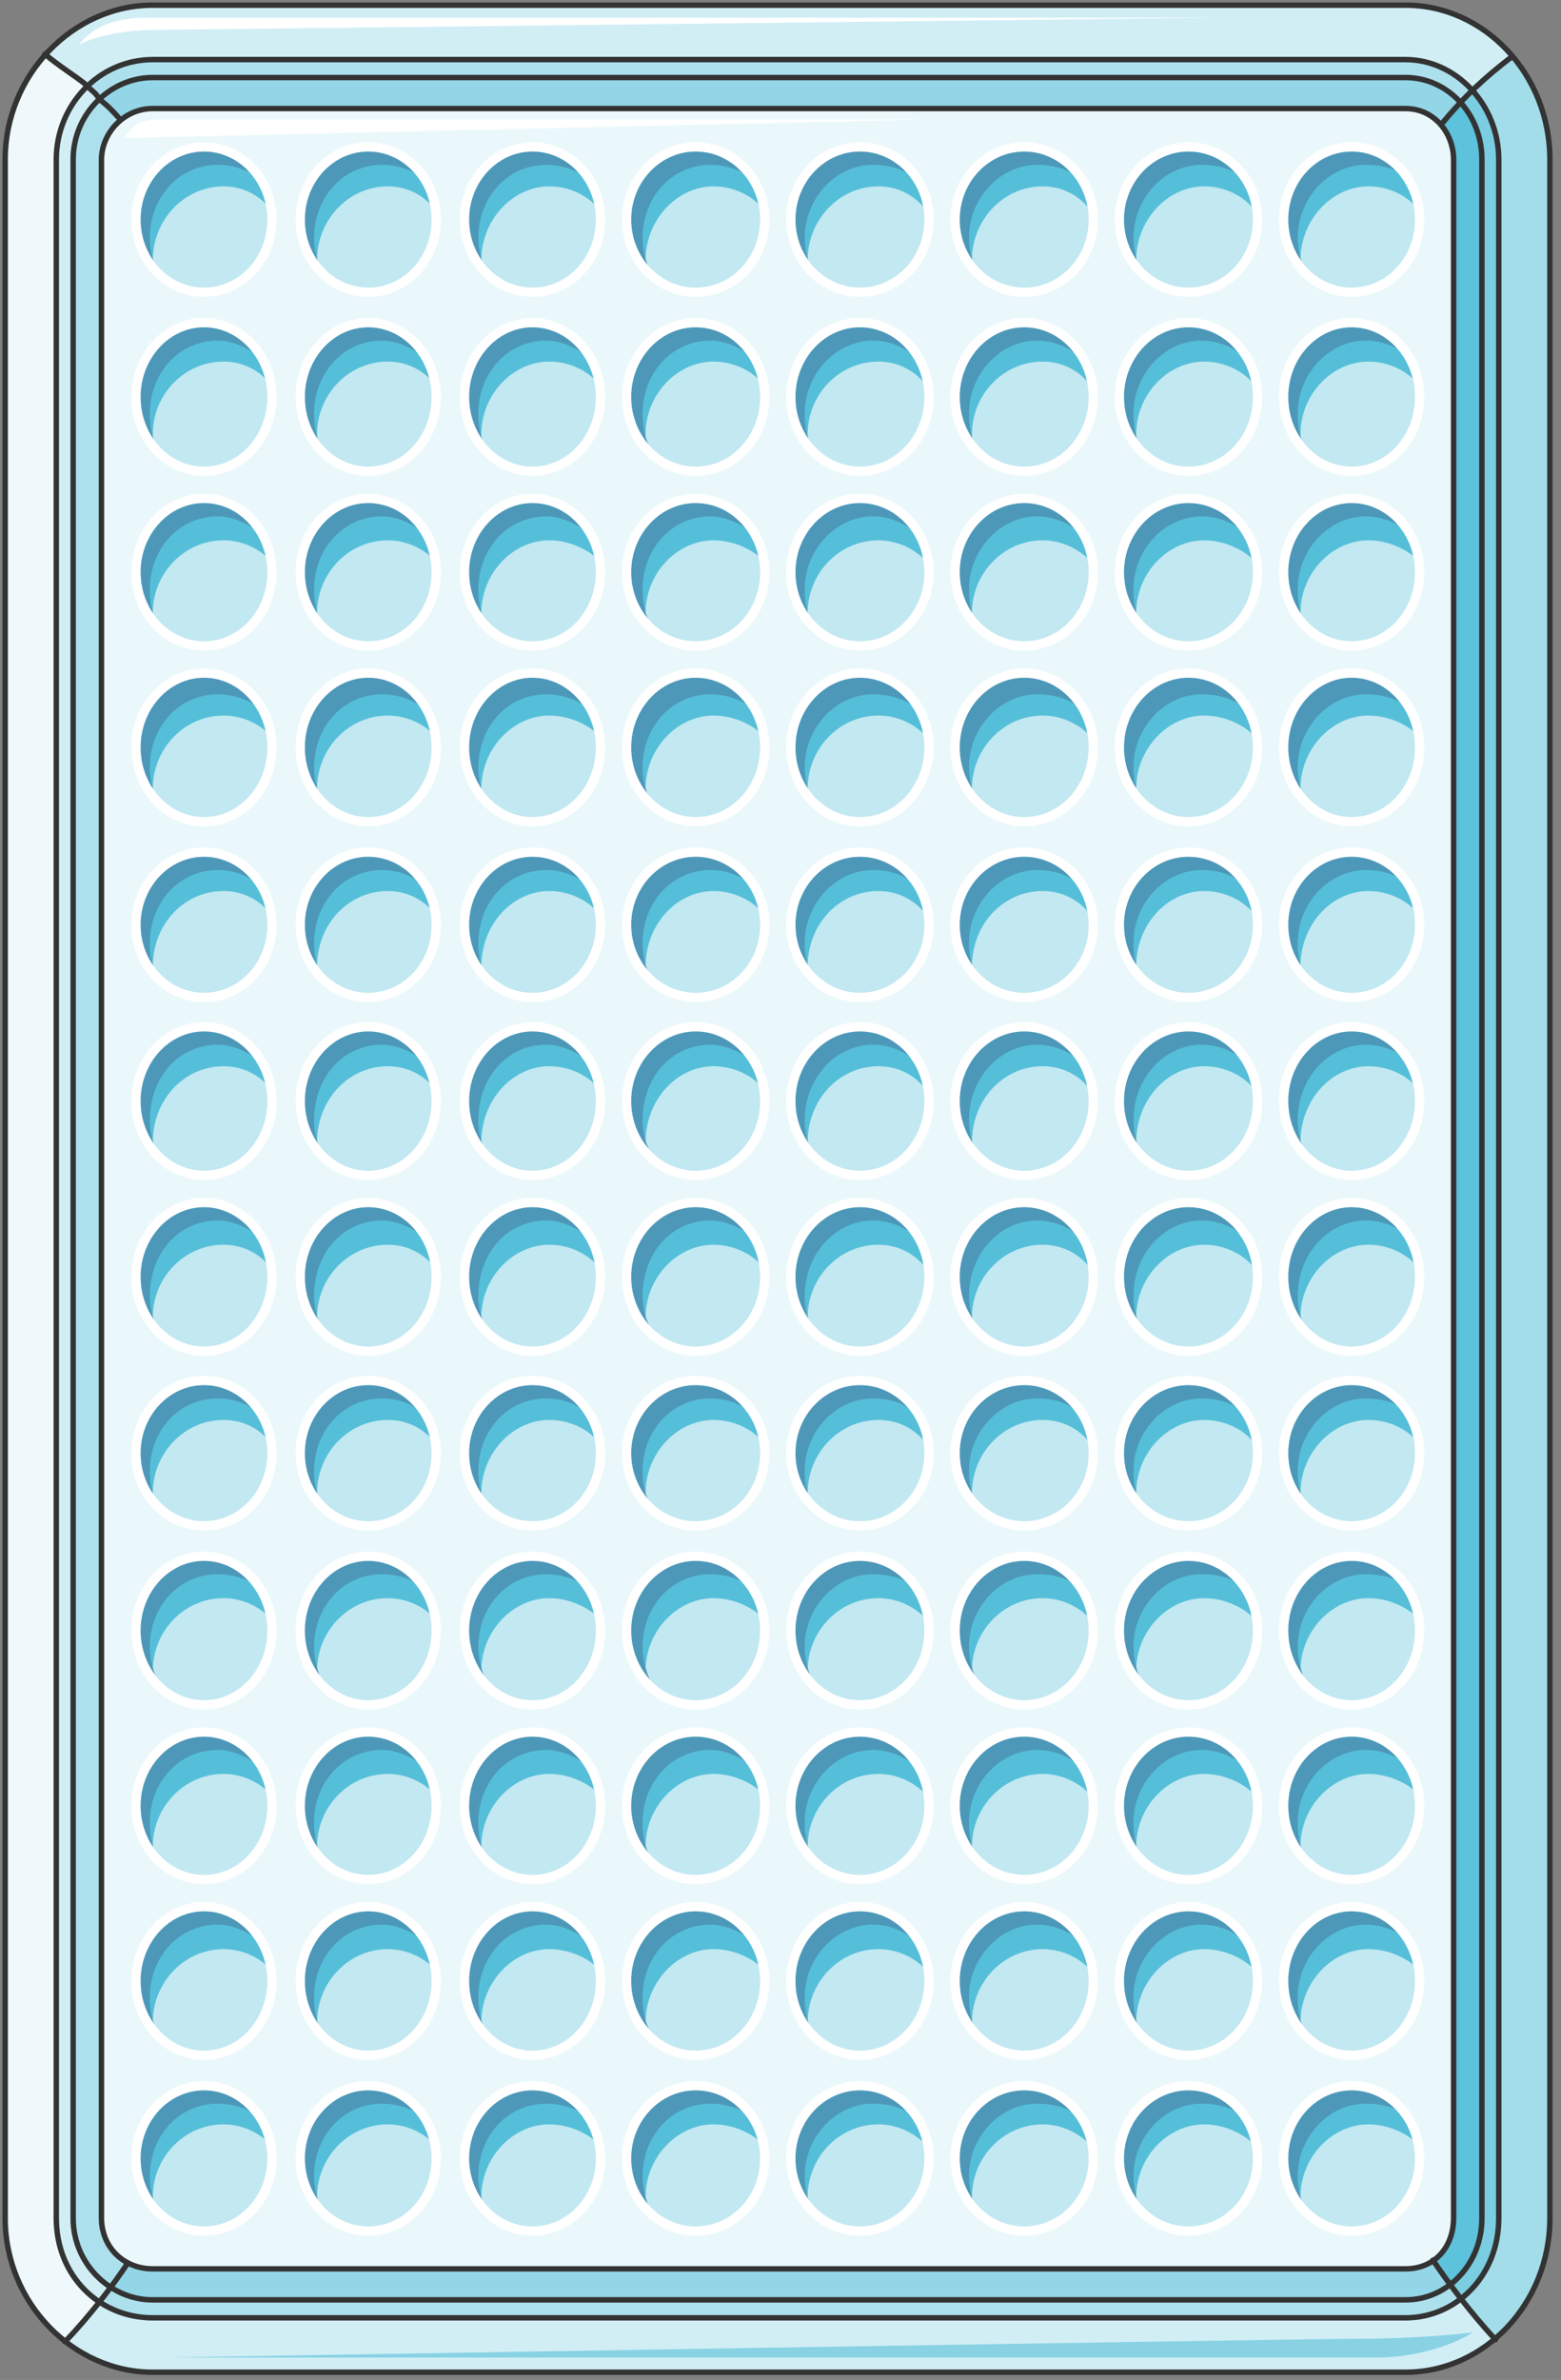
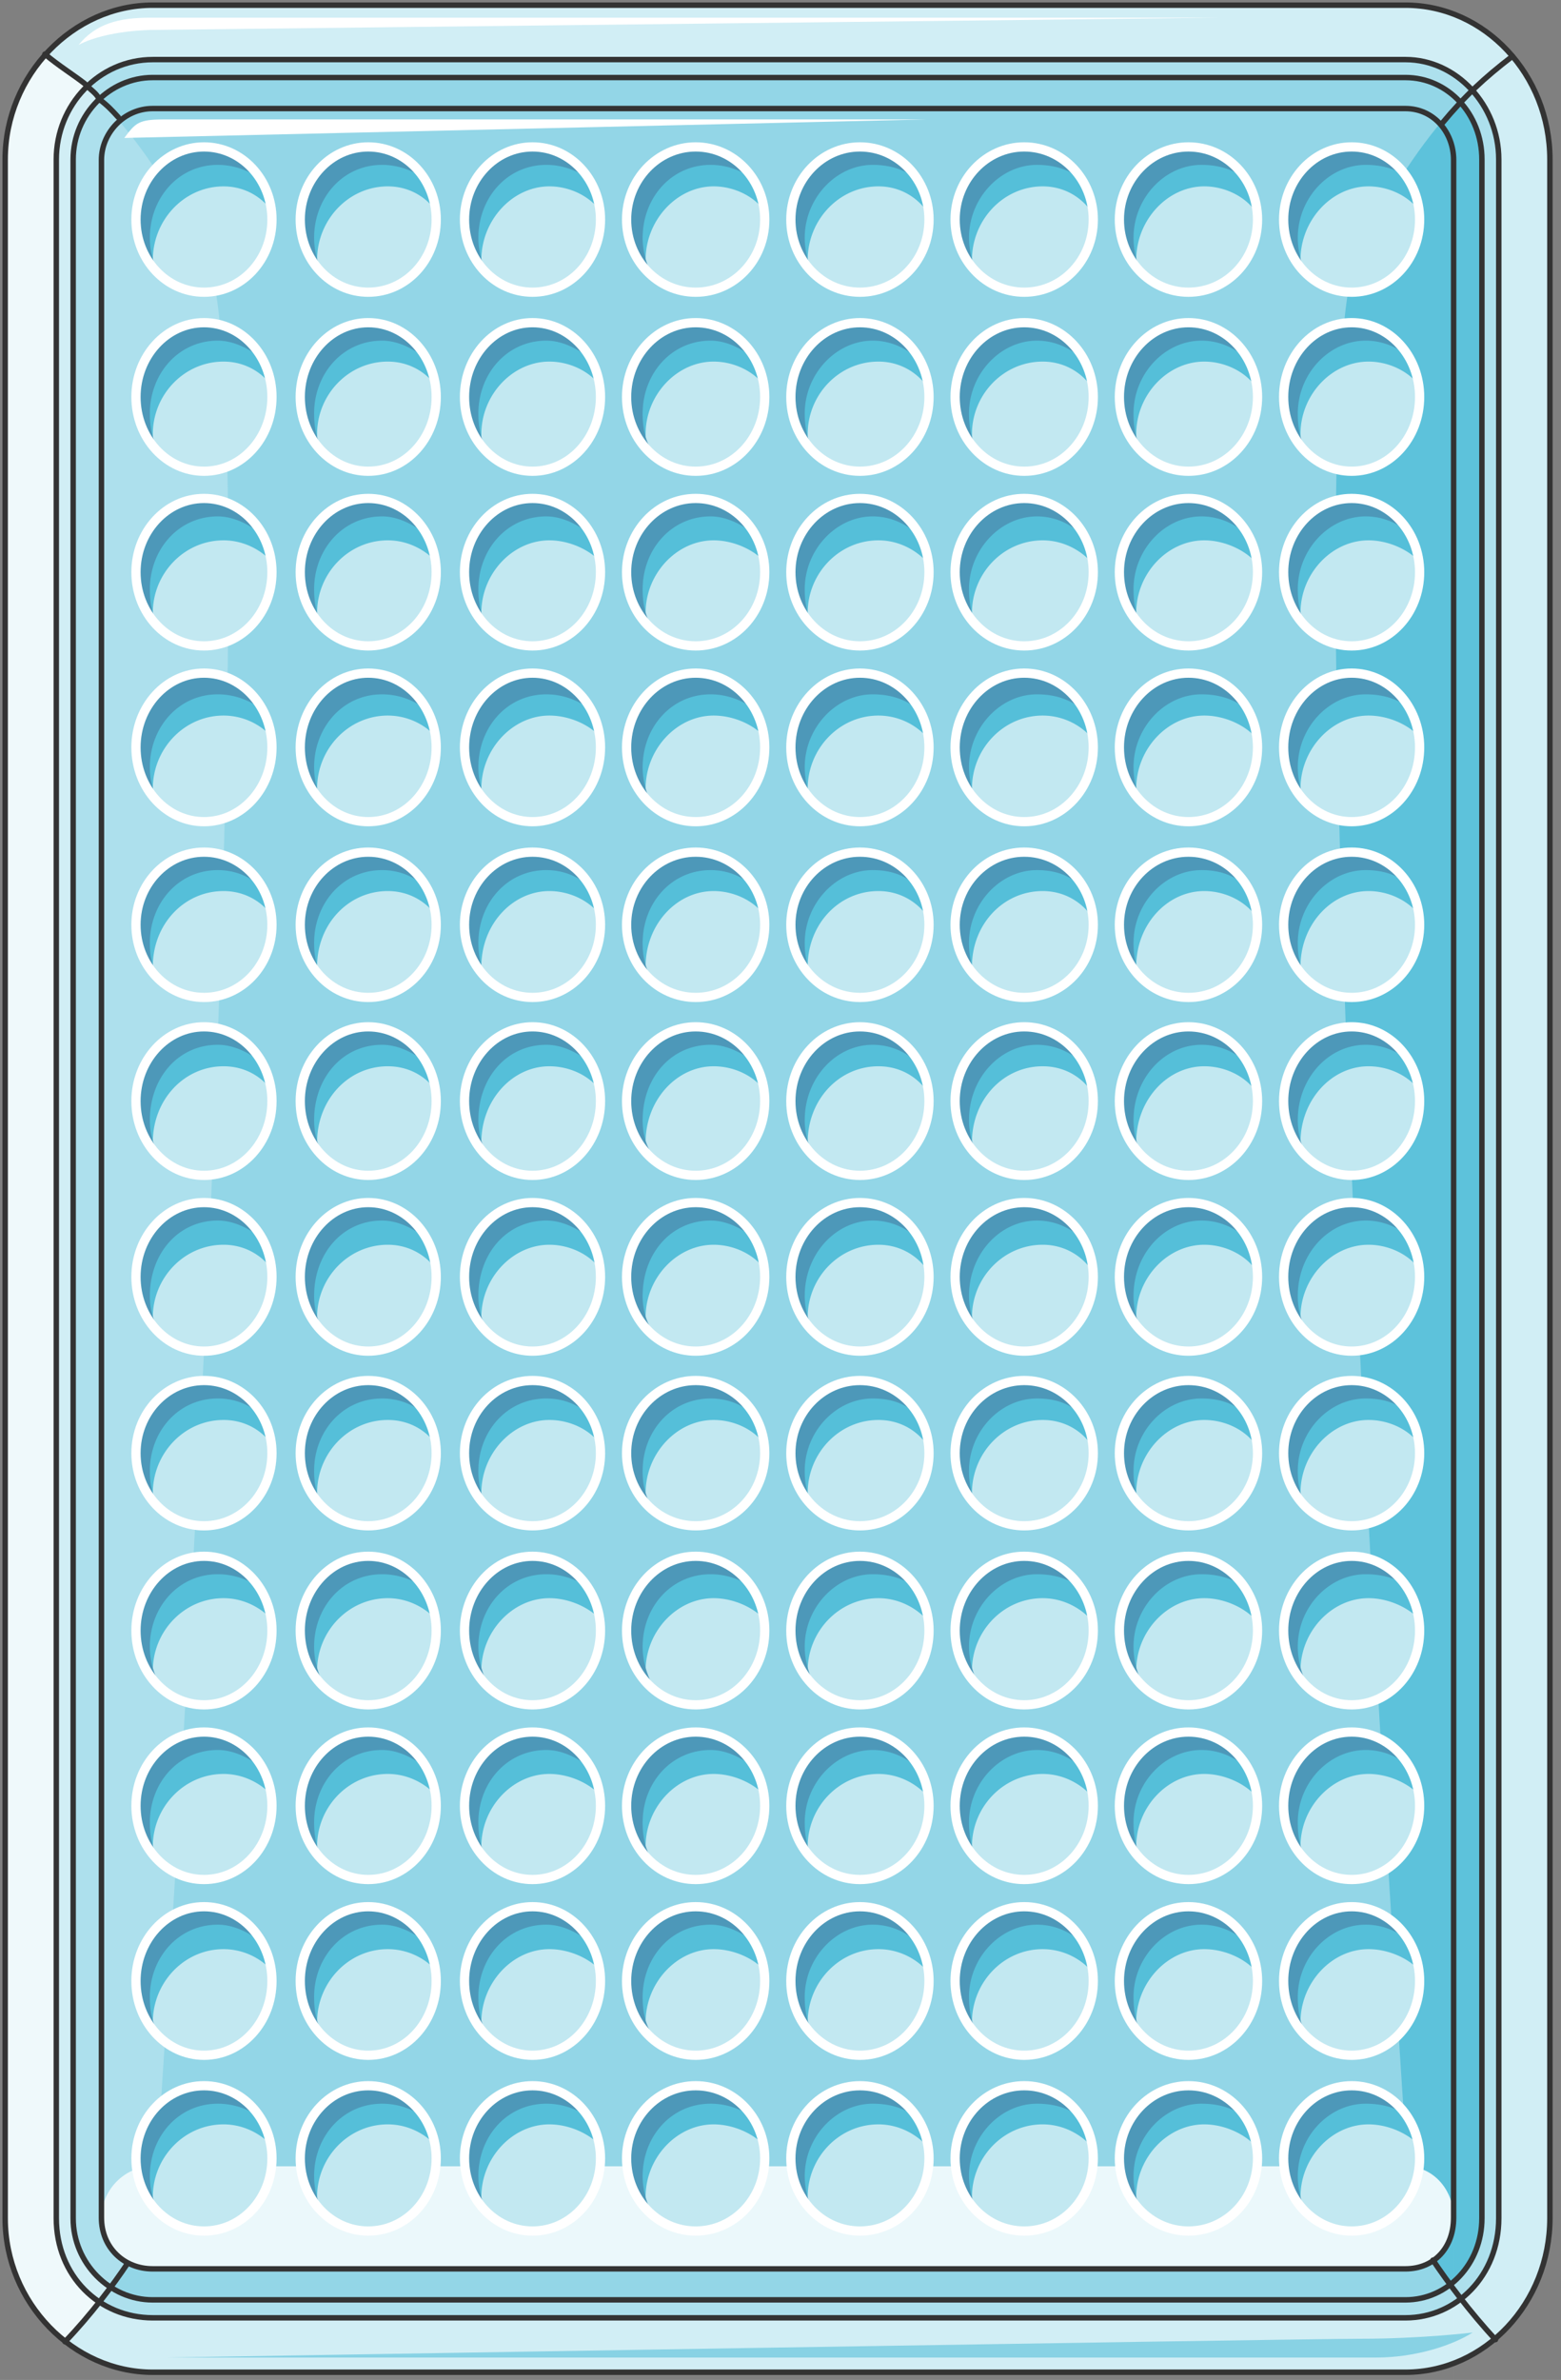
<svg xmlns="http://www.w3.org/2000/svg" version="1.0" viewBox="0 0 229.455 349.682">
  <rect x="0" y="0" width="229.455" height="349.682" fill="#808080" stroke="none" />
  <path d="M22.426.76C10.793.76.76 10.993.76 23.426v302.496c0 12.433 10.033 22.627 21.666 22.627h184.169c11.673 0 21.227-10.194 21.227-22.627V23.426c0-12.433-9.554-22.666-21.227-22.666H22.426z" fill="#d1eef5" fill-rule="evenodd" fill-opacity="1" stroke="none" />
  <path d="M6.636 7.955C3.278 11.953.76 17.75.76 23.505v302.377c0 7.556 3.757 14.232 8.794 18.19 7.915-8.435 12.912-17.31 12.912-17.31S41.215 56.806 29.982 36.378C20.787 19.948 15.79 14.191 6.636 7.955z" fill="#eff9fb" fill-rule="evenodd" fill-opacity="1" stroke="none" />
-   <path d="M227.822 326.002V23.386a23.86 23.86 0 0 0-5.397-15.111c-8.355 6.236-13.751 12.033-22.506 28.023-11.273 20.428 7.515 290.584 7.515 290.584s4.997 8.435 12.473 16.87c4.997-3.998 7.915-10.634 7.915-17.75z" fill="#a3ddea" fill-rule="evenodd" fill-opacity="1" stroke="none" />
  <path d="M22.466 8.755c-7.915 0-14.191 6.676-14.191 14.67v302.497c0 8.435 6.276 14.632 14.191 14.632h184.129c7.475 0 13.711-6.197 13.711-14.632V23.426c0-7.995-6.236-14.671-13.711-14.671H22.466z" fill="#ade0ed" fill-rule="evenodd" fill-opacity="1" stroke="none" />
-   <path d="M199.919 36.338c-11.273 20.428 7.475 290.504 7.475 290.504s2.519 4.877 7.516 11.073c3.318-2.638 5.396-7.076 5.396-11.993V23.466c0-3.998-1.239-7.556-3.717-10.234-5.437 4.917-10.434 11.113-16.67 23.106z" fill="#7bcde1" fill-rule="evenodd" fill-opacity="1" stroke="none" />
  <path d="M12.872 12.752c-2.918 2.679-4.597 6.676-4.597 10.674v302.536c0 5.357 2.518 9.795 6.276 12.433 4.997-6.196 7.915-11.513 7.915-11.513S41.215 56.766 29.982 36.298c-6.676-11.993-11.673-18.629-17.11-23.546z" fill="#d1eef5" fill-rule="evenodd" fill-opacity="1" stroke="none" />
  <path d="M22.426 11.393c-6.236 0-11.673 5.357-11.673 12.033v302.496c0 6.676 5.437 11.993 11.673 11.993h184.169c6.236 0 11.233-5.317 11.233-11.993V23.426c0-6.676-4.997-12.033-11.233-12.033H22.426z" fill="#93d6e7" fill-rule="evenodd" fill-opacity="1" stroke="none" />
  <path d="M14.511 14.591c-2.079 2.239-3.758 5.357-3.758 8.915v302.376c0 4.438 2.12 7.996 5.437 10.194 3.758-5.316 6.276-9.314 6.276-9.314S41.215 56.806 29.982 36.378c-6.276-10.674-10.434-16.87-15.47-21.787z" fill="#ade0ed" fill-rule="evenodd" fill-opacity="1" stroke="none" />
  <path d="M199.919 36.258c-11.273 20.428 7.515 290.624 7.515 290.624s2.079 3.997 5.837 8.875c2.918-2.2 4.557-5.757 4.557-9.755V23.386c0-3.118-1.24-6.236-3.318-8.475-4.597 4.917-8.755 10.673-14.591 21.347z" fill="#5dc2db" fill-rule="evenodd" fill-opacity="1" stroke="none" />
-   <path d="M213.67 325.843c0 4.437-2.878 7.515-7.075 7.515H22.426c-4.157 0-7.515-3.078-7.515-7.515V23.506c0-3.998 3.358-7.556 7.515-7.556h184.169c4.197 0 7.076 3.558 7.076 7.556v302.337z" fill="#ebf8fb" fill-rule="evenodd" fill-opacity="1" stroke="none" />
+   <path d="M213.67 325.843c0 4.437-2.878 7.515-7.075 7.515H22.426c-4.157 0-7.515-3.078-7.515-7.515c0-3.998 3.358-7.556 7.515-7.556h184.169c4.197 0 7.076 3.558 7.076 7.556v302.337z" fill="#ebf8fb" fill-rule="evenodd" fill-opacity="1" stroke="none" />
  <path d="M11.553 6.596c2.518-3.078 5.836-3.998 10.434-3.998H179.45l-157.065 1.8s-6.636 0-10.833 2.198zM18.269 20.268c1.679-2.239 2.119-2.719 5.836-2.719h112.092z" fill="#fff" fill-rule="evenodd" fill-opacity="1" stroke="none" />
  <path d="M24.585 346.39h177.732c5.837 0 11.274-1.839 14.152-3.678 0 0-7.476.92-16.63.92-9.155 0-175.254 2.758-175.254 2.758z" fill="#88d2e4" fill-rule="evenodd" fill-opacity="1" stroke="none" />
  <path d="M22.426.76C10.793.76.76 10.993.76 23.426v302.496c0 12.433 10.033 22.627 21.666 22.627h184.169c11.673 0 21.227-10.194 21.227-22.627V23.426c0-12.433-9.554-22.666-21.227-22.666H22.426z" fill="none" stroke="#333" stroke-width=".8px" stroke-linecap="round" stroke-linejoin="round" stroke-miterlimit="4" stroke-dasharray="none" stroke-opacity="1" />
  <path d="M22.466 8.755c-7.915 0-14.191 6.676-14.191 14.67v302.497c0 8.435 6.276 14.632 14.191 14.632h184.129c7.475 0 13.711-6.197 13.711-14.632V23.426c0-7.995-6.236-14.671-13.711-14.671H22.466z" fill="none" stroke="#333" stroke-width=".8px" stroke-linecap="round" stroke-linejoin="round" stroke-miterlimit="4" stroke-dasharray="none" stroke-opacity="1" />
  <path d="M22.426 11.393c-6.236 0-11.673 5.357-11.673 12.033v302.496c0 6.676 5.437 11.993 11.673 11.993h184.169c6.236 0 11.233-5.317 11.233-11.993V23.426c0-6.676-4.997-12.033-11.233-12.033H22.426z" fill="none" stroke="#333" stroke-width=".8px" stroke-linecap="round" stroke-linejoin="round" stroke-miterlimit="4" stroke-dasharray="none" stroke-opacity="1" />
  <path d="M213.67 325.843c0 4.437-2.878 7.515-7.075 7.515H22.426c-4.157 0-7.515-3.078-7.515-7.515V23.506c0-3.998 3.358-7.556 7.515-7.556h184.169c4.197 0 7.076 3.558 7.076 7.556v302.337z" fill="none" stroke="#333" stroke-width=".8px" stroke-linecap="round" stroke-linejoin="round" stroke-miterlimit="4" stroke-dasharray="none" stroke-opacity="1" />
  <path d="M9.554 344.071c3.798-3.957 7.116-8.394 9.195-11.513M6.596 7.955c2.119 1.76 4.197 3.038 5.836 4.318M14.591 14.591c-.4-.92-1.28-1.359-2.159-2.318M17.39 17.23c-.8-.88-1.6-1.76-2.799-2.639M222.305 8.275c-4.117 3.158-6.995 5.836-10.313 9.834M210.632 332.079c2.12 3.158 5.437 7.635 9.195 11.673" fill="none" stroke="#333" stroke-width=".8px" stroke-linecap="round" stroke-linejoin="round" stroke-miterlimit="4" stroke-dasharray="none" stroke-opacity="1" />
  <path d="M19.948 32.22c0-5.876 4.477-10.673 9.994-10.673 5.556 0 9.994 4.797 9.994 10.673 0 5.917-4.438 10.674-9.994 10.674-5.517 0-9.994-4.757-9.994-10.674z" fill="#c2e8f1" fill-rule="evenodd" fill-opacity="1" stroke="none" />
  <path d="M22.466 38.177c0-5.837 4.598-10.794 10.394-10.794 2.918 0 5.437 1.36 7.076 3.598-.4-5.397-4.997-9.434-9.994-9.434-5.397 0-9.994 4.957-9.994 10.793 0 2.679.84 5.357 2.518 7.596v-1.76z" fill="#55bfd9" fill-rule="evenodd" fill-opacity="1" stroke="none" />
  <path d="M19.948 58.285c0-5.997 4.477-10.914 9.994-10.914 5.556 0 9.994 4.917 9.994 10.914 0 6.036-4.438 10.913-9.994 10.913-5.517 0-9.994-4.877-9.994-10.913zM19.948 84.03c0-5.957 4.477-10.834 9.994-10.834 5.556 0 9.994 4.877 9.994 10.833 0 5.996-4.438 10.834-9.994 10.834-5.517 0-9.994-4.838-9.994-10.834zM19.948 109.773c0-5.996 4.477-10.913 9.994-10.913 5.556 0 9.994 4.917 9.994 10.913 0 6.037-4.438 10.914-9.994 10.914-5.517 0-9.994-4.877-9.994-10.914zM19.948 135.838c0-5.877 4.477-10.674 9.994-10.674 5.556 0 9.994 4.797 9.994 10.674 0 5.916-4.438 10.673-9.994 10.673-5.517 0-9.994-4.757-9.994-10.673zM19.948 161.742c0-5.996 4.477-10.913 9.994-10.913 5.556 0 9.994 4.917 9.994 10.913 0 6.036-4.438 10.913-9.994 10.913-5.517 0-9.994-4.877-9.994-10.913zM19.948 187.566c0-5.996 4.477-10.913 9.994-10.913 5.556 0 9.994 4.917 9.994 10.913 0 6.037-4.438 10.914-9.994 10.914-5.517 0-9.994-4.877-9.994-10.914zM19.948 213.47c0-5.876 4.477-10.673 9.994-10.673 5.556 0 9.994 4.797 9.994 10.674 0 5.916-4.438 10.673-9.994 10.673-5.517 0-9.994-4.757-9.994-10.673zM19.948 239.535c0-5.997 4.477-10.914 9.994-10.914 5.556 0 9.994 4.917 9.994 10.914 0 6.036-4.438 10.913-9.994 10.913-5.517 0-9.994-4.877-9.994-10.913zM19.948 265.28c0-5.957 4.477-10.834 9.994-10.834 5.556 0 9.994 4.877 9.994 10.833 0 5.997-4.438 10.834-9.994 10.834-5.517 0-9.994-4.837-9.994-10.834zM19.948 291.024c0-5.997 4.477-10.914 9.994-10.914 5.556 0 9.994 4.917 9.994 10.914 0 6.036-4.438 10.913-9.994 10.913-5.517 0-9.994-4.877-9.994-10.913zM188.646 32.22c0-5.876 4.477-10.673 9.994-10.673 5.556 0 9.994 4.797 9.994 10.673 0 5.917-4.438 10.674-9.994 10.674-5.517 0-9.994-4.757-9.994-10.674zM188.646 58.285c0-5.997 4.477-10.914 9.994-10.914 5.556 0 9.994 4.917 9.994 10.914 0 6.036-4.438 10.913-9.994 10.913-5.517 0-9.994-4.877-9.994-10.913zM188.646 84.03c0-5.957 4.477-10.834 9.994-10.834 5.556 0 9.994 4.877 9.994 10.833 0 5.996-4.438 10.834-9.994 10.834-5.517 0-9.994-4.838-9.994-10.834zM188.646 109.773c0-5.996 4.477-10.913 9.994-10.913 5.556 0 9.994 4.917 9.994 10.913 0 6.037-4.438 10.914-9.994 10.914-5.517 0-9.994-4.877-9.994-10.914zM188.646 135.838c0-5.877 4.477-10.674 9.994-10.674 5.556 0 9.994 4.797 9.994 10.674 0 5.916-4.438 10.673-9.994 10.673-5.517 0-9.994-4.757-9.994-10.673zM188.646 161.742c0-5.996 4.477-10.913 9.994-10.913 5.556 0 9.994 4.917 9.994 10.913 0 6.036-4.438 10.913-9.994 10.913-5.517 0-9.994-4.877-9.994-10.913zM188.646 187.566c0-5.996 4.477-10.913 9.994-10.913 5.556 0 9.994 4.917 9.994 10.913 0 6.037-4.438 10.914-9.994 10.914-5.517 0-9.994-4.877-9.994-10.914zM188.646 213.47c0-5.876 4.477-10.673 9.994-10.673 5.556 0 9.994 4.797 9.994 10.674 0 5.916-4.438 10.673-9.994 10.673-5.517 0-9.994-4.757-9.994-10.673zM188.646 239.535c0-5.997 4.477-10.914 9.994-10.914 5.556 0 9.994 4.917 9.994 10.914 0 6.036-4.438 10.913-9.994 10.913-5.517 0-9.994-4.877-9.994-10.913zM188.646 265.28c0-5.957 4.477-10.834 9.994-10.834 5.556 0 9.994 4.877 9.994 10.833 0 5.997-4.438 10.834-9.994 10.834-5.517 0-9.994-4.837-9.994-10.834zM188.646 291.024c0-5.997 4.477-10.914 9.994-10.914 5.556 0 9.994 4.917 9.994 10.914 0 6.036-4.438 10.913-9.994 10.913-5.517 0-9.994-4.877-9.994-10.913zM19.948 317.088c0-5.877 4.477-10.674 9.994-10.674 5.556 0 9.994 4.797 9.994 10.674 0 5.916-4.438 10.673-9.994 10.673-5.517 0-9.994-4.757-9.994-10.673zM68.239 32.22c0-5.876 4.477-10.673 9.994-10.673 5.556 0 9.994 4.797 9.994 10.673 0 5.917-4.438 10.674-9.994 10.674-5.517 0-9.994-4.757-9.994-10.674zM68.239 58.285c0-5.997 4.477-10.914 9.994-10.914 5.556 0 9.994 4.917 9.994 10.914 0 6.036-4.438 10.913-9.994 10.913-5.517 0-9.994-4.877-9.994-10.913zM68.239 84.03c0-5.957 4.477-10.834 9.994-10.834 5.556 0 9.994 4.877 9.994 10.833 0 5.996-4.438 10.834-9.994 10.834-5.517 0-9.994-4.838-9.994-10.834zM68.239 109.773c0-5.996 4.477-10.913 9.994-10.913 5.556 0 9.994 4.917 9.994 10.913 0 6.037-4.438 10.914-9.994 10.914-5.517 0-9.994-4.877-9.994-10.914zM68.239 135.838c0-5.877 4.477-10.674 9.994-10.674 5.556 0 9.994 4.797 9.994 10.674 0 5.916-4.438 10.673-9.994 10.673-5.517 0-9.994-4.757-9.994-10.673zM68.239 161.742c0-5.996 4.477-10.913 9.994-10.913 5.556 0 9.994 4.917 9.994 10.913 0 6.036-4.438 10.913-9.994 10.913-5.517 0-9.994-4.877-9.994-10.913zM68.239 187.566c0-5.996 4.477-10.913 9.994-10.913 5.556 0 9.994 4.917 9.994 10.913 0 6.037-4.438 10.914-9.994 10.914-5.517 0-9.994-4.877-9.994-10.914zM68.239 213.47c0-5.876 4.477-10.673 9.994-10.673 5.556 0 9.994 4.797 9.994 10.674 0 5.916-4.438 10.673-9.994 10.673-5.517 0-9.994-4.757-9.994-10.673zM68.239 239.535c0-5.997 4.477-10.914 9.994-10.914 5.556 0 9.994 4.917 9.994 10.914 0 6.036-4.438 10.913-9.994 10.913-5.517 0-9.994-4.877-9.994-10.913zM68.239 265.28c0-5.957 4.477-10.834 9.994-10.834 5.556 0 9.994 4.877 9.994 10.833 0 5.997-4.438 10.834-9.994 10.834-5.517 0-9.994-4.837-9.994-10.834zM68.239 291.024c0-5.997 4.477-10.914 9.994-10.914 5.556 0 9.994 4.917 9.994 10.914 0 6.036-4.438 10.913-9.994 10.913-5.517 0-9.994-4.877-9.994-10.913zM68.239 317.088c0-5.877 4.477-10.674 9.994-10.674 5.556 0 9.994 4.797 9.994 10.674 0 5.916-4.438 10.673-9.994 10.673-5.517 0-9.994-4.757-9.994-10.673zM92.064 32.22c0-5.876 4.557-10.673 10.154-10.673 5.637 0 10.154 4.797 10.154 10.673 0 5.917-4.517 10.674-10.154 10.674-5.597 0-10.154-4.757-10.154-10.674zM92.064 58.285c0-5.997 4.557-10.914 10.154-10.914 5.637 0 10.154 4.917 10.154 10.914 0 6.036-4.517 10.913-10.154 10.913-5.597 0-10.154-4.877-10.154-10.913zM92.064 84.03c0-5.957 4.557-10.834 10.154-10.834 5.637 0 10.154 4.877 10.154 10.833 0 5.996-4.517 10.834-10.154 10.834-5.597 0-10.154-4.838-10.154-10.834zM92.064 109.773c0-5.996 4.557-10.913 10.154-10.913 5.637 0 10.154 4.917 10.154 10.913 0 6.037-4.517 10.914-10.154 10.914-5.597 0-10.154-4.877-10.154-10.914zM92.064 135.838c0-5.877 4.557-10.674 10.154-10.674 5.637 0 10.154 4.797 10.154 10.674 0 5.916-4.517 10.673-10.154 10.673-5.597 0-10.154-4.757-10.154-10.673zM92.064 161.742c0-5.996 4.557-10.913 10.154-10.913 5.637 0 10.154 4.917 10.154 10.913 0 6.036-4.517 10.913-10.154 10.913-5.597 0-10.154-4.877-10.154-10.913zM92.064 187.566c0-5.996 4.557-10.913 10.154-10.913 5.637 0 10.154 4.917 10.154 10.913 0 6.037-4.517 10.914-10.154 10.914-5.597 0-10.154-4.877-10.154-10.914zM92.064 213.47c0-5.876 4.557-10.673 10.154-10.673 5.637 0 10.154 4.797 10.154 10.674 0 5.916-4.517 10.673-10.154 10.673-5.597 0-10.154-4.757-10.154-10.673zM92.064 239.535c0-5.997 4.557-10.914 10.154-10.914 5.637 0 10.154 4.917 10.154 10.914 0 6.036-4.517 10.913-10.154 10.913-5.597 0-10.154-4.877-10.154-10.913zM92.064 265.28c0-5.957 4.557-10.834 10.154-10.834 5.637 0 10.154 4.877 10.154 10.833 0 5.997-4.517 10.834-10.154 10.834-5.597 0-10.154-4.837-10.154-10.834zM92.064 291.024c0-5.997 4.557-10.914 10.154-10.914 5.637 0 10.154 4.917 10.154 10.914 0 6.036-4.517 10.913-10.154 10.913-5.597 0-10.154-4.877-10.154-10.913zM92.064 317.088c0-5.877 4.557-10.674 10.154-10.674 5.637 0 10.154 4.797 10.154 10.674 0 5.916-4.517 10.673-10.154 10.673-5.597 0-10.154-4.757-10.154-10.673zM116.21 32.22c0-5.876 4.557-10.673 10.153-10.673 5.637 0 10.154 4.797 10.154 10.673 0 5.917-4.517 10.674-10.154 10.674-5.596 0-10.153-4.757-10.153-10.674zM116.21 58.285c0-5.997 4.557-10.914 10.153-10.914 5.637 0 10.154 4.917 10.154 10.914 0 6.036-4.517 10.913-10.154 10.913-5.596 0-10.153-4.877-10.153-10.913zM116.21 84.03c0-5.957 4.557-10.834 10.153-10.834 5.637 0 10.154 4.877 10.154 10.833 0 5.996-4.517 10.834-10.154 10.834-5.596 0-10.153-4.838-10.153-10.834zM116.21 109.773c0-5.996 4.557-10.913 10.153-10.913 5.637 0 10.154 4.917 10.154 10.913 0 6.037-4.517 10.914-10.154 10.914-5.596 0-10.153-4.877-10.153-10.914zM116.21 135.838c0-5.877 4.557-10.674 10.153-10.674 5.637 0 10.154 4.797 10.154 10.674 0 5.916-4.517 10.673-10.154 10.673-5.596 0-10.153-4.757-10.153-10.673zM116.21 161.742c0-5.996 4.557-10.913 10.153-10.913 5.637 0 10.154 4.917 10.154 10.913 0 6.036-4.517 10.913-10.154 10.913-5.596 0-10.153-4.877-10.153-10.913zM116.21 187.566c0-5.996 4.557-10.913 10.153-10.913 5.637 0 10.154 4.917 10.154 10.913 0 6.037-4.517 10.914-10.154 10.914-5.596 0-10.153-4.877-10.153-10.914zM116.21 213.47c0-5.876 4.557-10.673 10.153-10.673 5.637 0 10.154 4.797 10.154 10.674 0 5.916-4.517 10.673-10.154 10.673-5.596 0-10.153-4.757-10.153-10.673zM116.21 239.535c0-5.997 4.557-10.914 10.153-10.914 5.637 0 10.154 4.917 10.154 10.914 0 6.036-4.517 10.913-10.154 10.913-5.596 0-10.153-4.877-10.153-10.913zM116.21 265.28c0-5.957 4.557-10.834 10.153-10.834 5.637 0 10.154 4.877 10.154 10.833 0 5.997-4.517 10.834-10.154 10.834-5.596 0-10.153-4.837-10.153-10.834zM116.21 291.024c0-5.997 4.557-10.914 10.153-10.914 5.637 0 10.154 4.917 10.154 10.914 0 6.036-4.517 10.913-10.154 10.913-5.596 0-10.153-4.877-10.153-10.913zM116.21 317.088c0-5.877 4.557-10.674 10.153-10.674 5.637 0 10.154 4.797 10.154 10.674 0 5.916-4.517 10.673-10.154 10.673-5.596 0-10.153-4.757-10.153-10.673zM140.355 32.22c0-5.876 4.557-10.673 10.154-10.673 5.636 0 10.154 4.797 10.154 10.673 0 5.917-4.518 10.674-10.154 10.674-5.597 0-10.154-4.757-10.154-10.674zM140.355 58.285c0-5.997 4.557-10.914 10.154-10.914 5.636 0 10.154 4.917 10.154 10.914 0 6.036-4.518 10.913-10.154 10.913-5.597 0-10.154-4.877-10.154-10.913zM140.355 84.03c0-5.957 4.557-10.834 10.154-10.834 5.636 0 10.154 4.877 10.154 10.833 0 5.996-4.518 10.834-10.154 10.834-5.597 0-10.154-4.838-10.154-10.834zM140.355 109.773c0-5.996 4.557-10.913 10.154-10.913 5.636 0 10.154 4.917 10.154 10.913 0 6.037-4.518 10.914-10.154 10.914-5.597 0-10.154-4.877-10.154-10.914zM140.355 135.838c0-5.877 4.557-10.674 10.154-10.674 5.636 0 10.154 4.797 10.154 10.674 0 5.916-4.518 10.673-10.154 10.673-5.597 0-10.154-4.757-10.154-10.673zM140.355 161.742c0-5.996 4.557-10.913 10.154-10.913 5.636 0 10.154 4.917 10.154 10.913 0 6.036-4.518 10.913-10.154 10.913-5.597 0-10.154-4.877-10.154-10.913zM140.355 187.566c0-5.996 4.557-10.913 10.154-10.913 5.636 0 10.154 4.917 10.154 10.913 0 6.037-4.518 10.914-10.154 10.914-5.597 0-10.154-4.877-10.154-10.914zM140.355 213.47c0-5.876 4.557-10.673 10.154-10.673 5.636 0 10.154 4.797 10.154 10.674 0 5.916-4.518 10.673-10.154 10.673-5.597 0-10.154-4.757-10.154-10.673zM140.355 239.535c0-5.997 4.557-10.914 10.154-10.914 5.636 0 10.154 4.917 10.154 10.914 0 6.036-4.518 10.913-10.154 10.913-5.597 0-10.154-4.877-10.154-10.913zM140.355 265.28c0-5.957 4.557-10.834 10.154-10.834 5.636 0 10.154 4.877 10.154 10.833 0 5.997-4.518 10.834-10.154 10.834-5.597 0-10.154-4.837-10.154-10.834zM140.355 291.024c0-5.997 4.557-10.914 10.154-10.914 5.636 0 10.154 4.917 10.154 10.914 0 6.036-4.518 10.913-10.154 10.913-5.597 0-10.154-4.877-10.154-10.913zM140.355 317.088c0-5.877 4.557-10.674 10.154-10.674 5.636 0 10.154 4.797 10.154 10.674 0 5.916-4.518 10.673-10.154 10.673-5.597 0-10.154-4.757-10.154-10.673zM164.5 32.22c0-5.876 4.558-10.673 10.154-10.673 5.637 0 10.154 4.797 10.154 10.673 0 5.917-4.517 10.674-10.154 10.674-5.596 0-10.154-4.757-10.154-10.674zM164.5 58.285c0-5.997 4.558-10.914 10.154-10.914 5.637 0 10.154 4.917 10.154 10.914 0 6.036-4.517 10.913-10.154 10.913-5.596 0-10.154-4.877-10.154-10.913zM164.5 84.03c0-5.957 4.558-10.834 10.154-10.834 5.637 0 10.154 4.877 10.154 10.833 0 5.996-4.517 10.834-10.154 10.834-5.596 0-10.154-4.838-10.154-10.834zM164.5 109.773c0-5.996 4.558-10.913 10.154-10.913 5.637 0 10.154 4.917 10.154 10.913 0 6.037-4.517 10.914-10.154 10.914-5.596 0-10.154-4.877-10.154-10.914zM164.5 135.838c0-5.877 4.558-10.674 10.154-10.674 5.637 0 10.154 4.797 10.154 10.674 0 5.916-4.517 10.673-10.154 10.673-5.596 0-10.154-4.757-10.154-10.673zM164.5 161.742c0-5.996 4.558-10.913 10.154-10.913 5.637 0 10.154 4.917 10.154 10.913 0 6.036-4.517 10.913-10.154 10.913-5.596 0-10.154-4.877-10.154-10.913zM164.5 187.566c0-5.996 4.558-10.913 10.154-10.913 5.637 0 10.154 4.917 10.154 10.913 0 6.037-4.517 10.914-10.154 10.914-5.596 0-10.154-4.877-10.154-10.914zM164.5 213.47c0-5.876 4.558-10.673 10.154-10.673 5.637 0 10.154 4.797 10.154 10.674 0 5.916-4.517 10.673-10.154 10.673-5.596 0-10.154-4.757-10.154-10.673zM164.5 239.535c0-5.997 4.558-10.914 10.154-10.914 5.637 0 10.154 4.917 10.154 10.914 0 6.036-4.517 10.913-10.154 10.913-5.596 0-10.154-4.877-10.154-10.913zM164.5 265.28c0-5.957 4.558-10.834 10.154-10.834 5.637 0 10.154 4.877 10.154 10.833 0 5.997-4.517 10.834-10.154 10.834-5.596 0-10.154-4.837-10.154-10.834zM164.5 291.024c0-5.997 4.558-10.914 10.154-10.914 5.637 0 10.154 4.917 10.154 10.914 0 6.036-4.517 10.913-10.154 10.913-5.596 0-10.154-4.877-10.154-10.913zM164.5 317.088c0-5.877 4.558-10.674 10.154-10.674 5.637 0 10.154 4.797 10.154 10.674 0 5.916-4.517 10.673-10.154 10.673-5.596 0-10.154-4.757-10.154-10.673zM188.646 317.088c0-5.877 4.477-10.674 9.994-10.674 5.556 0 9.994 4.797 9.994 10.674 0 5.916-4.438 10.673-9.994 10.673-5.517 0-9.994-4.757-9.994-10.673zM44.093 32.22c0-5.876 4.478-10.673 9.994-10.673 5.557 0 9.994 4.797 9.994 10.673 0 5.917-4.437 10.674-9.994 10.674-5.516 0-9.994-4.757-9.994-10.674zM44.093 58.285c0-5.997 4.478-10.914 9.994-10.914 5.557 0 9.994 4.917 9.994 10.914 0 6.036-4.437 10.913-9.994 10.913-5.516 0-9.994-4.877-9.994-10.913zM44.093 84.03c0-5.957 4.478-10.834 9.994-10.834 5.557 0 9.994 4.877 9.994 10.833 0 5.996-4.437 10.834-9.994 10.834-5.516 0-9.994-4.838-9.994-10.834zM44.093 109.773c0-5.996 4.478-10.913 9.994-10.913 5.557 0 9.994 4.917 9.994 10.913 0 6.037-4.437 10.914-9.994 10.914-5.516 0-9.994-4.877-9.994-10.914zM44.093 135.838c0-5.877 4.478-10.674 9.994-10.674 5.557 0 9.994 4.797 9.994 10.674 0 5.916-4.437 10.673-9.994 10.673-5.516 0-9.994-4.757-9.994-10.673zM44.093 161.742c0-5.996 4.478-10.913 9.994-10.913 5.557 0 9.994 4.917 9.994 10.913 0 6.036-4.437 10.913-9.994 10.913-5.516 0-9.994-4.877-9.994-10.913zM44.093 187.566c0-5.996 4.478-10.913 9.994-10.913 5.557 0 9.994 4.917 9.994 10.913 0 6.037-4.437 10.914-9.994 10.914-5.516 0-9.994-4.877-9.994-10.914zM44.093 213.47c0-5.876 4.478-10.673 9.994-10.673 5.557 0 9.994 4.797 9.994 10.674 0 5.916-4.437 10.673-9.994 10.673-5.516 0-9.994-4.757-9.994-10.673zM44.093 239.535c0-5.997 4.478-10.914 9.994-10.914 5.557 0 9.994 4.917 9.994 10.914 0 6.036-4.437 10.913-9.994 10.913-5.516 0-9.994-4.877-9.994-10.913zM44.093 265.28c0-5.957 4.478-10.834 9.994-10.834 5.557 0 9.994 4.877 9.994 10.833 0 5.997-4.437 10.834-9.994 10.834-5.516 0-9.994-4.837-9.994-10.834zM44.093 291.024c0-5.997 4.478-10.914 9.994-10.914 5.557 0 9.994 4.917 9.994 10.914 0 6.036-4.437 10.913-9.994 10.913-5.516 0-9.994-4.877-9.994-10.913zM44.093 317.088c0-5.877 4.478-10.674 9.994-10.674 5.557 0 9.994 4.797 9.994 10.674 0 5.916-4.437 10.673-9.994 10.673-5.516 0-9.994-4.757-9.994-10.673z" fill="#c2e8f1" fill-rule="evenodd" fill-opacity="1" stroke="none" />
  <path d="M46.612 38.177c0-5.837 4.597-10.794 10.393-10.794 2.919 0 5.437 1.36 7.076 3.598-.4-5.397-4.997-9.434-9.994-9.434-5.397 0-9.994 4.957-9.994 10.793 0 2.679.84 5.357 2.519 7.596v-1.76zM70.757 38.177c0-5.837 4.597-10.794 9.994-10.794 2.918 0 5.837 1.36 7.476 3.598-.8-5.397-4.997-9.434-9.994-9.434-5.397 0-9.994 4.957-9.994 10.793 0 2.679.84 5.357 2.518 7.596v-1.76zM94.902 38.177c0-5.837 4.598-10.794 9.994-10.794 2.919 0 5.837 1.36 7.476 3.598-.8-5.397-4.997-9.434-9.994-9.434-5.397 0-9.994 4.957-9.994 10.793 0 2.679.84 5.357 2.518 7.596v-1.76zM118.728 38.177c0-5.837 4.597-10.794 10.394-10.794 2.918 0 5.436 1.36 7.075 3.598-.4-5.397-4.997-9.434-9.993-9.434-5.397 0-9.994 4.957-9.994 10.793 0 2.679.84 5.357 2.518 7.596v-1.76zM142.873 38.177c0-5.837 4.598-10.794 10.394-10.794 2.918 0 5.437 1.36 7.076 3.598-.4-5.397-4.997-9.434-9.994-9.434-5.397 0-9.994 4.957-9.994 10.793 0 2.679.84 5.357 2.518 7.596v-1.76zM167.019 38.177c0-5.837 4.597-10.794 9.994-10.794 2.918 0 5.836 1.36 7.475 3.598-.8-5.397-4.997-9.434-9.994-9.434-5.396 0-9.994 4.957-9.994 10.793 0 2.679.84 5.357 2.519 7.596v-1.76zM191.164 38.177c0-5.837 4.597-10.794 9.994-10.794 2.918 0 5.837 1.36 7.476 3.598-.8-5.397-4.997-9.434-9.994-9.434-5.397 0-9.994 4.957-9.994 10.793 0 2.679.84 5.357 2.518 7.596v-1.76zM22.466 63.761c0-5.756 4.598-10.633 10.394-10.633 2.918 0 5.437 1.359 7.076 3.558-.4-5.317-4.997-9.315-9.994-9.315-5.397 0-9.994 4.877-9.994 10.634 0 2.678.84 5.317 2.518 7.515v-1.759zM46.612 63.761c0-5.756 4.597-10.633 10.393-10.633 2.919 0 5.437 1.359 7.076 3.558-.4-5.317-4.997-9.315-9.994-9.315-5.397 0-9.994 4.877-9.994 10.634 0 2.678.84 5.317 2.519 7.515v-1.759zM70.757 63.761c0-5.756 4.597-10.633 9.994-10.633 2.918 0 5.837 1.359 7.476 3.558-.8-5.317-4.997-9.315-9.994-9.315-5.397 0-9.994 4.877-9.994 10.634 0 2.678.84 5.317 2.518 7.515v-1.759zM94.902 63.761c0-5.756 4.598-10.633 9.994-10.633 2.919 0 5.837 1.359 7.476 3.558-.8-5.317-4.997-9.315-9.994-9.315-5.397 0-9.994 4.877-9.994 10.634 0 2.678.84 5.317 2.518 7.515v-1.759zM118.728 63.761c0-5.756 4.597-10.633 10.394-10.633 2.918 0 5.436 1.359 7.075 3.558-.4-5.317-4.997-9.315-9.993-9.315-5.397 0-9.994 4.877-9.994 10.634 0 2.678.84 5.317 2.518 7.515v-1.759zM142.873 63.761c0-5.756 4.598-10.633 10.394-10.633 2.918 0 5.437 1.359 7.076 3.558-.4-5.317-4.997-9.315-9.994-9.315-5.397 0-9.994 4.877-9.994 10.634 0 2.678.84 5.317 2.518 7.515v-1.759zM167.019 63.761c0-5.756 4.597-10.633 9.994-10.633 2.918 0 5.836 1.359 7.475 3.558-.8-5.317-4.997-9.315-9.994-9.315-5.396 0-9.994 4.877-9.994 10.634 0 2.678.84 5.317 2.519 7.515v-1.759zM191.164 63.761c0-5.756 4.597-10.633 9.994-10.633 2.918 0 5.837 1.359 7.476 3.558-.8-5.317-4.997-9.315-9.994-9.315-5.397 0-9.994 4.877-9.994 10.634 0 2.678.84 5.317 2.518 7.515v-1.759zM22.466 90.025c0-5.756 4.598-10.633 10.394-10.633 2.918 0 5.437 1.36 7.076 3.118-.4-5.317-4.997-9.314-9.994-9.314-5.397 0-9.994 4.877-9.994 11.073 0 2.678.84 5.317 2.518 7.076v-1.32zM46.612 90.025c0-5.756 4.597-10.633 10.393-10.633 2.919 0 5.437 1.36 7.076 3.118-.4-5.317-4.997-9.314-9.994-9.314-5.397 0-9.994 4.877-9.994 11.073 0 2.678.84 5.317 2.519 7.076v-1.32zM70.757 90.025c0-5.756 4.597-10.633 9.994-10.633 2.918 0 5.837 1.36 7.476 3.118-.8-5.317-4.997-9.314-9.994-9.314-5.397 0-9.994 4.877-9.994 11.073 0 2.678.84 5.317 2.518 7.076v-1.32zM94.902 90.025c0-5.756 4.598-10.633 9.994-10.633 2.919 0 5.837 1.36 7.476 3.118-.8-5.317-4.997-9.314-9.994-9.314-5.397 0-9.994 4.877-9.994 11.073 0 2.678.84 5.317 2.518 7.076v-1.32zM118.728 90.025c0-5.756 4.597-10.633 10.394-10.633 2.918 0 5.436 1.36 7.075 3.118-.4-5.317-4.997-9.314-9.993-9.314-5.397 0-9.994 4.877-9.994 11.073 0 2.678.84 5.317 2.518 7.076v-1.32zM142.873 90.025c0-5.756 4.598-10.633 10.394-10.633 2.918 0 5.437 1.36 7.076 3.118-.4-5.317-4.997-9.314-9.994-9.314-5.397 0-9.994 4.877-9.994 11.073 0 2.678.84 5.317 2.518 7.076v-1.32zM167.019 90.025c0-5.756 4.597-10.633 9.994-10.633 2.918 0 5.836 1.36 7.475 3.118-.8-5.317-4.997-9.314-9.994-9.314-5.396 0-9.994 4.877-9.994 11.073 0 2.678.84 5.317 2.519 7.076v-1.32zM191.164 90.025c0-5.756 4.597-10.633 9.994-10.633 2.918 0 5.837 1.36 7.476 3.118-.8-5.317-4.997-9.314-9.994-9.314-5.397 0-9.994 4.877-9.994 11.073 0 2.678.84 5.317 2.518 7.076v-1.32zM22.466 115.85c0-5.797 4.598-10.714 10.394-10.714a9.608 9.608 0 0 1 7.076 3.118c-.4-5.356-4.997-9.394-9.994-9.394-5.397 0-9.994 4.917-9.994 11.193 0 2.679.84 5.357 2.518 7.116v-1.32zM46.612 115.85c0-5.797 4.597-10.714 10.393-10.714a9.608 9.608 0 0 1 7.076 3.118c-.4-5.356-4.997-9.394-9.994-9.394-5.397 0-9.994 4.917-9.994 11.193 0 2.679.84 5.357 2.519 7.116v-1.32zM70.757 115.85c0-5.797 4.597-10.714 9.994-10.714 2.918 0 5.837 1.32 7.476 3.118-.8-5.356-4.997-9.394-9.994-9.394-5.397 0-9.994 4.917-9.994 11.193 0 2.679.84 5.357 2.518 7.116v-1.32zM94.902 115.85c0-5.797 4.598-10.714 9.994-10.714 2.919 0 5.837 1.32 7.476 3.118-.8-5.356-4.997-9.394-9.994-9.394-5.397 0-9.994 4.917-9.994 11.193 0 2.679.84 5.357 2.518 7.116v-1.32zM118.728 115.85c0-5.797 4.597-10.714 10.394-10.714a9.608 9.608 0 0 1 7.075 3.118c-.4-5.356-4.997-9.394-9.993-9.394-5.397 0-9.994 4.917-9.994 11.193 0 2.679.84 5.357 2.518 7.116v-1.32zM142.873 115.85c0-5.797 4.598-10.714 10.394-10.714a9.608 9.608 0 0 1 7.076 3.118c-.4-5.356-4.997-9.394-9.994-9.394-5.397 0-9.994 4.917-9.994 11.193 0 2.679.84 5.357 2.518 7.116v-1.32zM167.019 115.85c0-5.797 4.597-10.714 9.994-10.714 2.918 0 5.836 1.32 7.475 3.118-.8-5.356-4.997-9.394-9.994-9.394-5.396 0-9.994 4.917-9.994 11.193 0 2.679.84 5.357 2.519 7.116v-1.32zM191.164 115.85c0-5.797 4.597-10.714 9.994-10.714 2.918 0 5.837 1.32 7.476 3.118-.8-5.356-4.997-9.394-9.994-9.394-5.397 0-9.994 4.917-9.994 11.193 0 2.679.84 5.357 2.518 7.116v-1.32zM22.466 141.994c0-6.196 4.598-11.073 10.394-11.073 2.918 0 5.437 1.359 7.076 3.558-.4-5.317-4.997-9.315-9.994-9.315-5.397 0-9.994 4.877-9.994 10.634 0 3.118.84 5.756 2.518 7.515v-1.32zM46.612 141.994c0-6.196 4.597-11.073 10.393-11.073 2.919 0 5.437 1.359 7.076 3.558-.4-5.317-4.997-9.315-9.994-9.315-5.397 0-9.994 4.877-9.994 10.634 0 3.118.84 5.756 2.519 7.515v-1.32zM70.757 141.994c0-6.196 4.597-11.073 9.994-11.073 2.918 0 5.837 1.359 7.476 3.558-.8-5.317-4.997-9.315-9.994-9.315-5.397 0-9.994 4.877-9.994 10.634 0 3.118.84 5.756 2.518 7.515v-1.32zM94.902 141.994c0-6.196 4.598-11.073 9.994-11.073 2.919 0 5.837 1.359 7.476 3.558-.8-5.317-4.997-9.315-9.994-9.315-5.397 0-9.994 4.877-9.994 10.634 0 3.118.84 5.756 2.518 7.515v-1.32zM118.728 141.994c0-6.196 4.597-11.073 10.394-11.073 2.918 0 5.436 1.359 7.075 3.558-.4-5.317-4.997-9.315-9.993-9.315-5.397 0-9.994 4.877-9.994 10.634 0 3.118.84 5.756 2.518 7.515v-1.32zM142.873 141.994c0-6.196 4.598-11.073 10.394-11.073 2.918 0 5.437 1.359 7.076 3.558-.4-5.317-4.997-9.315-9.994-9.315-5.397 0-9.994 4.877-9.994 10.634 0 3.118.84 5.756 2.518 7.515v-1.32zM167.019 141.994c0-6.196 4.597-11.073 9.994-11.073 2.918 0 5.836 1.359 7.475 3.558-.8-5.317-4.997-9.315-9.994-9.315-5.396 0-9.994 4.877-9.994 10.634 0 3.118.84 5.756 2.519 7.515v-1.32zM191.164 141.994c0-6.196 4.597-11.073 9.994-11.073 2.918 0 5.837 1.359 7.476 3.558-.8-5.317-4.997-9.315-9.994-9.315-5.397 0-9.994 4.877-9.994 10.634 0 3.118.84 5.756 2.518 7.515v-1.32zM22.466 167.818c0-6.236 4.598-11.153 10.394-11.153 2.918 0 5.437 1.32 7.076 3.558-.4-5.357-4.997-9.394-9.994-9.394-5.397 0-9.994 4.917-9.994 10.753 0 3.118.84 5.797 2.518 7.555v-1.319zM46.612 167.818c0-6.236 4.597-11.153 10.393-11.153 2.919 0 5.437 1.32 7.076 3.558-.4-5.357-4.997-9.394-9.994-9.394-5.397 0-9.994 4.917-9.994 10.753 0 3.118.84 5.797 2.519 7.555v-1.319zM70.757 167.818c0-6.236 4.597-11.153 9.994-11.153 2.918 0 5.837 1.32 7.476 3.558-.8-5.357-4.997-9.394-9.994-9.394-5.397 0-9.994 4.917-9.994 10.753 0 3.118.84 5.797 2.518 7.555v-1.319zM94.902 167.818c0-6.236 4.598-11.153 9.994-11.153 2.919 0 5.837 1.32 7.476 3.558-.8-5.357-4.997-9.394-9.994-9.394-5.397 0-9.994 4.917-9.994 10.753 0 3.118.84 5.797 2.518 7.555v-1.319zM118.728 167.818c0-6.236 4.597-11.153 10.394-11.153 2.918 0 5.436 1.32 7.075 3.558-.4-5.357-4.997-9.394-9.993-9.394-5.397 0-9.994 4.917-9.994 10.753 0 3.118.84 5.797 2.518 7.555v-1.319zM142.873 167.818c0-6.236 4.598-11.153 10.394-11.153 2.918 0 5.437 1.32 7.076 3.558-.4-5.357-4.997-9.394-9.994-9.394-5.397 0-9.994 4.917-9.994 10.753 0 3.118.84 5.797 2.518 7.555v-1.319zM167.019 167.818c0-6.236 4.597-11.153 9.994-11.153 2.918 0 5.836 1.32 7.475 3.558-.8-5.357-4.997-9.394-9.994-9.394-5.396 0-9.994 4.917-9.994 10.753 0 3.118.84 5.797 2.519 7.555v-1.319zM191.164 167.818c0-6.236 4.597-11.153 9.994-11.153 2.918 0 5.837 1.32 7.476 3.558-.8-5.357-4.997-9.394-9.994-9.394-5.397 0-9.994 4.917-9.994 10.753 0 3.118.84 5.797 2.518 7.555v-1.319zM22.466 193.523c0-5.757 4.598-10.634 10.394-10.634 2.918 0 5.437 1.36 7.076 3.558-.4-5.317-4.997-9.314-9.994-9.314-5.397 0-9.994 4.877-9.994 10.633 0 2.679.84 5.317 2.518 7.516v-1.76zM46.612 193.523c0-5.757 4.597-10.634 10.393-10.634 2.919 0 5.437 1.36 7.076 3.558-.4-5.317-4.997-9.314-9.994-9.314-5.397 0-9.994 4.877-9.994 10.633 0 2.679.84 5.317 2.519 7.516v-1.76zM70.757 193.523c0-5.757 4.597-10.634 9.994-10.634 2.918 0 5.837 1.36 7.476 3.558-.8-5.317-4.997-9.314-9.994-9.314-5.397 0-9.994 4.877-9.994 10.633 0 2.679.84 5.317 2.518 7.516v-1.76zM94.902 193.523c0-5.757 4.598-10.634 9.994-10.634 2.919 0 5.837 1.36 7.476 3.558-.8-5.317-4.997-9.314-9.994-9.314-5.397 0-9.994 4.877-9.994 10.633 0 2.679.84 5.317 2.518 7.516v-1.76zM118.728 193.523c0-5.757 4.597-10.634 10.394-10.634 2.918 0 5.436 1.36 7.075 3.558-.4-5.317-4.997-9.314-9.993-9.314-5.397 0-9.994 4.877-9.994 10.633 0 2.679.84 5.317 2.518 7.516v-1.76zM142.873 193.523c0-5.757 4.598-10.634 10.394-10.634 2.918 0 5.437 1.36 7.076 3.558-.4-5.317-4.997-9.314-9.994-9.314-5.397 0-9.994 4.877-9.994 10.633 0 2.679.84 5.317 2.518 7.516v-1.76zM167.019 193.523c0-5.757 4.597-10.634 9.994-10.634 2.918 0 5.836 1.36 7.475 3.558-.8-5.317-4.997-9.314-9.994-9.314-5.396 0-9.994 4.877-9.994 10.633 0 2.679.84 5.317 2.519 7.516v-1.76zM191.164 193.523c0-5.757 4.597-10.634 9.994-10.634 2.918 0 5.837 1.36 7.476 3.558-.8-5.317-4.997-9.314-9.994-9.314-5.397 0-9.994 4.877-9.994 10.633 0 2.679.84 5.317 2.518 7.516v-1.76zM22.466 219.347c0-5.796 4.598-10.713 10.394-10.713 2.918 0 5.437 1.319 7.076 3.557-.4-5.356-4.997-9.394-9.994-9.394-5.397 0-9.994 4.917-9.994 10.754 0 2.678.84 5.356 2.518 7.555v-1.759zM46.612 219.347c0-5.796 4.597-10.713 10.393-10.713 2.919 0 5.437 1.319 7.076 3.557-.4-5.356-4.997-9.394-9.994-9.394-5.397 0-9.994 4.917-9.994 10.754 0 2.678.84 5.356 2.519 7.555v-1.759zM70.757 219.347c0-5.796 4.597-10.713 9.994-10.713 2.918 0 5.837 1.319 7.476 3.557-.8-5.356-4.997-9.394-9.994-9.394-5.397 0-9.994 4.917-9.994 10.754 0 2.678.84 5.356 2.518 7.555v-1.759zM94.902 219.347c0-5.796 4.598-10.713 9.994-10.713 2.919 0 5.837 1.319 7.476 3.557-.8-5.356-4.997-9.394-9.994-9.394-5.397 0-9.994 4.917-9.994 10.754 0 2.678.84 5.356 2.518 7.555v-1.759zM118.728 219.347c0-5.796 4.597-10.713 10.394-10.713 2.918 0 5.436 1.319 7.075 3.557-.4-5.356-4.997-9.394-9.993-9.394-5.397 0-9.994 4.917-9.994 10.754 0 2.678.84 5.356 2.518 7.555v-1.759zM142.873 219.347c0-5.796 4.598-10.713 10.394-10.713 2.918 0 5.437 1.319 7.076 3.557-.4-5.356-4.997-9.394-9.994-9.394-5.397 0-9.994 4.917-9.994 10.754 0 2.678.84 5.356 2.518 7.555v-1.759zM167.019 219.347c0-5.796 4.597-10.713 9.994-10.713 2.918 0 5.836 1.319 7.475 3.557-.8-5.356-4.997-9.394-9.994-9.394-5.396 0-9.994 4.917-9.994 10.754 0 2.678.84 5.356 2.519 7.555v-1.759zM191.164 219.347c0-5.796 4.597-10.713 9.994-10.713 2.918 0 5.837 1.319 7.476 3.557-.8-5.356-4.997-9.394-9.994-9.394-5.397 0-9.994 4.917-9.994 10.754 0 2.678.84 5.356 2.518 7.555v-1.759zM22.466 245.451c0-5.756 4.598-10.633 10.394-10.633 2.918 0 5.437 1.359 7.076 3.118-.4-5.317-4.997-9.315-9.994-9.315-5.397 0-9.994 4.877-9.994 11.074 0 2.678.84 5.317 2.518 7.075v-1.319zM46.612 245.451c0-5.756 4.597-10.633 10.393-10.633 2.919 0 5.437 1.359 7.076 3.118-.4-5.317-4.997-9.315-9.994-9.315-5.397 0-9.994 4.877-9.994 11.074 0 2.678.84 5.317 2.519 7.075v-1.319zM70.757 245.451c0-5.756 4.597-10.633 9.994-10.633 2.918 0 5.837 1.359 7.476 3.118-.8-5.317-4.997-9.315-9.994-9.315-5.397 0-9.994 4.877-9.994 11.074 0 2.678.84 5.317 2.518 7.075v-1.319zM94.902 245.451c0-5.756 4.598-10.633 9.994-10.633 2.919 0 5.837 1.359 7.476 3.118-.8-5.317-4.997-9.315-9.994-9.315-5.397 0-9.994 4.877-9.994 11.074 0 2.678.84 5.317 2.518 7.075v-1.319zM118.728 245.451c0-5.756 4.597-10.633 10.394-10.633 2.918 0 5.436 1.359 7.075 3.118-.4-5.317-4.997-9.315-9.993-9.315-5.397 0-9.994 4.877-9.994 11.074 0 2.678.84 5.317 2.518 7.075v-1.319zM142.873 245.451c0-5.756 4.598-10.633 10.394-10.633 2.918 0 5.437 1.359 7.076 3.118-.4-5.317-4.997-9.315-9.994-9.315-5.397 0-9.994 4.877-9.994 11.074 0 2.678.84 5.317 2.518 7.075v-1.319zM167.019 245.451c0-5.756 4.597-10.633 9.994-10.633 2.918 0 5.836 1.359 7.475 3.118-.8-5.317-4.997-9.315-9.994-9.315-5.396 0-9.994 4.877-9.994 11.074 0 2.678.84 5.317 2.519 7.075v-1.319zM191.164 245.451c0-5.756 4.597-10.633 9.994-10.633 2.918 0 5.837 1.359 7.476 3.118-.8-5.317-4.997-9.315-9.994-9.315-5.397 0-9.994 4.877-9.994 11.074 0 2.678.84 5.317 2.518 7.075v-1.319zM22.466 271.276c0-5.757 4.598-10.634 10.394-10.634 2.918 0 5.437 1.36 7.076 3.118-.4-5.317-4.997-9.314-9.994-9.314-5.397 0-9.994 4.877-9.994 11.073 0 2.678.84 5.317 2.518 7.076v-1.32zM46.612 271.276c0-5.757 4.597-10.634 10.393-10.634 2.919 0 5.437 1.36 7.076 3.118-.4-5.317-4.997-9.314-9.994-9.314-5.397 0-9.994 4.877-9.994 11.073 0 2.678.84 5.317 2.519 7.076v-1.32zM70.757 271.276c0-5.757 4.597-10.634 9.994-10.634 2.918 0 5.837 1.36 7.476 3.118-.8-5.317-4.997-9.314-9.994-9.314-5.397 0-9.994 4.877-9.994 11.073 0 2.678.84 5.317 2.518 7.076v-1.32zM94.902 271.276c0-5.757 4.598-10.634 9.994-10.634 2.919 0 5.837 1.36 7.476 3.118-.8-5.317-4.997-9.314-9.994-9.314-5.397 0-9.994 4.877-9.994 11.073 0 2.678.84 5.317 2.518 7.076v-1.32zM118.728 271.276c0-5.757 4.597-10.634 10.394-10.634 2.918 0 5.436 1.36 7.075 3.118-.4-5.317-4.997-9.314-9.993-9.314-5.397 0-9.994 4.877-9.994 11.073 0 2.678.84 5.317 2.518 7.076v-1.32zM142.873 271.276c0-5.757 4.598-10.634 10.394-10.634 2.918 0 5.437 1.36 7.076 3.118-.4-5.317-4.997-9.314-9.994-9.314-5.397 0-9.994 4.877-9.994 11.073 0 2.678.84 5.317 2.518 7.076v-1.32zM167.019 271.276c0-5.757 4.597-10.634 9.994-10.634 2.918 0 5.836 1.36 7.475 3.118-.8-5.317-4.997-9.314-9.994-9.314-5.396 0-9.994 4.877-9.994 11.073 0 2.678.84 5.317 2.519 7.076v-1.32zM191.164 271.276c0-5.757 4.597-10.634 9.994-10.634 2.918 0 5.837 1.36 7.476 3.118-.8-5.317-4.997-9.314-9.994-9.314-5.397 0-9.994 4.877-9.994 11.073 0 2.678.84 5.317 2.518 7.076v-1.32zM22.466 297.1c0-5.797 4.598-10.714 10.394-10.714a9.608 9.608 0 0 1 7.076 3.119c-.4-5.357-4.997-9.395-9.994-9.395-5.397 0-9.994 4.917-9.994 11.193 0 2.679.84 5.357 2.518 7.116v-1.32zM46.612 297.1c0-5.797 4.597-10.714 10.393-10.714a9.608 9.608 0 0 1 7.076 3.119c-.4-5.357-4.997-9.395-9.994-9.395-5.397 0-9.994 4.917-9.994 11.193 0 2.679.84 5.357 2.519 7.116v-1.32zM70.757 297.1c0-5.797 4.597-10.714 9.994-10.714 2.918 0 5.837 1.32 7.476 3.119-.8-5.357-4.997-9.395-9.994-9.395-5.397 0-9.994 4.917-9.994 11.193 0 2.679.84 5.357 2.518 7.116v-1.32zM94.902 297.1c0-5.797 4.598-10.714 9.994-10.714 2.919 0 5.837 1.32 7.476 3.119-.8-5.357-4.997-9.395-9.994-9.395-5.397 0-9.994 4.917-9.994 11.193 0 2.679.84 5.357 2.518 7.116v-1.32zM118.728 297.1c0-5.797 4.597-10.714 10.394-10.714a9.608 9.608 0 0 1 7.075 3.119c-.4-5.357-4.997-9.395-9.993-9.395-5.397 0-9.994 4.917-9.994 11.193 0 2.679.84 5.357 2.518 7.116v-1.32zM142.873 297.1c0-5.797 4.598-10.714 10.394-10.714a9.608 9.608 0 0 1 7.076 3.119c-.4-5.357-4.997-9.395-9.994-9.395-5.397 0-9.994 4.917-9.994 11.193 0 2.679.84 5.357 2.518 7.116v-1.32zM167.019 297.1c0-5.797 4.597-10.714 9.994-10.714 2.918 0 5.836 1.32 7.475 3.119-.8-5.357-4.997-9.395-9.994-9.395-5.396 0-9.994 4.917-9.994 11.193 0 2.679.84 5.357 2.519 7.116v-1.32zM191.164 297.1c0-5.797 4.597-10.714 9.994-10.714 2.918 0 5.837 1.32 7.476 3.119-.8-5.357-4.997-9.395-9.994-9.395-5.397 0-9.994 4.917-9.994 11.193 0 2.679.84 5.357 2.518 7.116v-1.32zM22.466 322.764c0-5.756 4.598-10.633 10.394-10.633 2.918 0 5.437 1.359 7.076 3.118-.4-5.317-4.997-9.314-9.994-9.314-5.397 0-9.994 4.877-9.994 11.073 0 2.678.84 5.317 2.518 7.076v-1.32zM46.612 322.764c0-5.756 4.597-10.633 10.393-10.633 2.919 0 5.437 1.359 7.076 3.118-.4-5.317-4.997-9.314-9.994-9.314-5.397 0-9.994 4.877-9.994 11.073 0 2.678.84 5.317 2.519 7.076v-1.32zM70.757 322.764c0-5.756 4.597-10.633 9.994-10.633 2.918 0 5.837 1.359 7.476 3.118-.8-5.317-4.997-9.314-9.994-9.314-5.397 0-9.994 4.877-9.994 11.073 0 2.678.84 5.317 2.518 7.076v-1.32zM94.902 322.764c0-5.756 4.598-10.633 9.994-10.633 2.919 0 5.837 1.359 7.476 3.118-.8-5.317-4.997-9.314-9.994-9.314-5.397 0-9.994 4.877-9.994 11.073 0 2.678.84 5.317 2.518 7.076v-1.32zM118.728 322.764c0-5.756 4.597-10.633 10.394-10.633 2.918 0 5.436 1.359 7.075 3.118-.4-5.317-4.997-9.314-9.993-9.314-5.397 0-9.994 4.877-9.994 11.073 0 2.678.84 5.317 2.518 7.076v-1.32zM142.873 322.764c0-5.756 4.598-10.633 10.394-10.633 2.918 0 5.437 1.359 7.076 3.118-.4-5.317-4.997-9.314-9.994-9.314-5.397 0-9.994 4.877-9.994 11.073 0 2.678.84 5.317 2.518 7.076v-1.32zM167.019 322.764c0-5.756 4.597-10.633 9.994-10.633 2.918 0 5.836 1.359 7.475 3.118-.8-5.317-4.997-9.314-9.994-9.314-5.396 0-9.994 4.877-9.994 11.073 0 2.678.84 5.317 2.519 7.076v-1.32zM191.164 322.764c0-5.756 4.597-10.633 9.994-10.633 2.918 0 5.837 1.359 7.476 3.118-.8-5.317-4.997-9.314-9.994-9.314-5.397 0-9.994 4.877-9.994 11.073 0 2.678.84 5.317 2.518 7.076v-1.32z" fill="#55bfd9" fill-rule="evenodd" fill-opacity="1" stroke="none" />
  <path d="M22.027 34.939c0-5.797 4.157-10.714 9.994-10.714 2.478 0 4.997.92 7.035 2.679-2.038-3.118-5.396-5.357-9.114-5.357-5.397 0-9.994 4.917-9.994 10.713 0 3.119 1.28 5.797 3.358 7.996-.84-1.76-1.28-3.558-1.28-5.317zM46.172 34.939c0-5.797 4.157-10.714 9.994-10.714 2.478 0 4.997.92 7.036 2.679-2.04-3.118-5.397-5.357-9.115-5.357-5.397 0-9.994 4.917-9.994 10.713 0 3.119 1.28 5.797 3.358 7.996-.84-1.76-1.279-3.558-1.279-5.317zM70.317 34.939c0-5.797 4.158-10.714 9.994-10.714 2.479 0 4.997.92 7.036 2.679-2.039-3.118-5.397-5.357-9.114-5.357-5.397 0-9.994 4.917-9.994 10.713 0 3.119 1.279 5.797 3.358 7.996-.84-1.76-1.28-3.558-1.28-5.317zM94.463 34.939c0-5.797 4.157-10.714 9.994-10.714 2.478 0 4.997.92 7.035 2.679-2.038-3.118-5.396-5.357-9.114-5.357-5.397 0-9.994 4.917-9.994 10.713 0 3.119 1.28 5.797 3.358 7.996-.84-1.76-1.28-3.558-1.28-5.317zM118.288 34.939c0-5.797 4.598-10.714 9.994-10.714 2.918 0 5.397.92 7.036 2.679-1.639-3.118-4.957-5.357-8.715-5.357-5.796 0-10.393 4.917-10.393 10.713 0 3.119 1.279 5.797 3.358 7.996-.84-1.76-1.28-3.558-1.28-5.317zM142.434 34.939c0-5.797 4.597-10.714 9.994-10.714 2.918 0 5.396.92 7.035 2.679-1.639-3.118-4.957-5.357-8.714-5.357-5.797 0-10.394 4.917-10.394 10.713 0 3.119 1.28 5.797 3.358 7.996-.84-1.76-1.28-3.558-1.28-5.317zM166.619 34.939c0-5.797 4.557-10.714 9.994-10.714 2.918 0 5.437.92 7.076 2.679-1.64-3.118-4.997-5.357-8.755-5.357-5.836 0-10.434 4.917-10.434 10.713 0 3.119 1.28 5.797 3.358 7.996-.84-1.76-1.239-3.558-1.239-5.317zM190.764 34.939c0-5.797 4.558-10.714 9.994-10.714 2.919 0 5.437.92 7.076 2.679-1.639-3.118-4.997-5.357-8.755-5.357-5.836 0-10.433 4.917-10.433 10.713 0 3.119 1.279 5.797 3.358 7.996-.84-1.76-1.24-3.558-1.24-5.317zM22.027 60.763c0-5.796 4.157-10.713 9.994-10.713 2.478 0 4.997 1.359 7.035 3.118-2.038-3.558-5.396-5.797-9.114-5.797-5.397 0-9.994 4.917-9.994 10.714 0 3.118 1.28 6.236 3.358 7.995-.84-1.32-1.28-3.118-1.28-5.317zM46.172 60.763c0-5.796 4.157-10.713 9.994-10.713 2.478 0 4.997 1.359 7.036 3.118-2.04-3.558-5.397-5.797-9.115-5.797-5.397 0-9.994 4.917-9.994 10.714 0 3.118 1.28 6.236 3.358 7.995-.84-1.32-1.279-3.118-1.279-5.317zM70.317 60.763c0-5.796 4.158-10.713 9.994-10.713 2.479 0 4.997 1.359 7.036 3.118-2.039-3.558-5.397-5.797-9.114-5.797-5.397 0-9.994 4.917-9.994 10.714 0 3.118 1.279 6.236 3.358 7.995-.84-1.32-1.28-3.118-1.28-5.317zM94.463 60.763c0-5.796 4.157-10.713 9.994-10.713 2.478 0 4.997 1.359 7.035 3.118-2.038-3.558-5.396-5.797-9.114-5.797-5.397 0-9.994 4.917-9.994 10.714 0 3.118 1.28 6.236 3.358 7.995-.84-1.32-1.28-3.118-1.28-5.317zM118.288 60.763c0-5.796 4.598-10.713 9.994-10.713 2.918 0 5.397 1.359 7.036 3.118-1.639-3.558-4.957-5.797-8.715-5.797-5.796 0-10.393 4.917-10.393 10.714 0 3.118 1.279 6.236 3.358 7.995-.84-1.32-1.28-3.118-1.28-5.317zM142.434 60.763c0-5.796 4.597-10.713 9.994-10.713 2.918 0 5.396 1.359 7.035 3.118-1.639-3.558-4.957-5.797-8.714-5.797-5.797 0-10.394 4.917-10.394 10.714 0 3.118 1.28 6.236 3.358 7.995-.84-1.32-1.28-3.118-1.28-5.317zM166.619 60.763c0-5.796 4.557-10.713 9.994-10.713 2.918 0 5.437 1.359 7.076 3.118-1.64-3.558-4.997-5.797-8.755-5.797-5.836 0-10.434 4.917-10.434 10.714 0 3.118 1.28 6.236 3.358 7.995-.84-1.32-1.239-3.118-1.239-5.317zM190.764 60.763c0-5.796 4.558-10.713 9.994-10.713 2.919 0 5.437 1.359 7.076 3.118-1.639-3.558-4.997-5.797-8.755-5.797-5.836 0-10.433 4.917-10.433 10.714 0 3.118 1.279 6.236 3.358 7.995-.84-1.32-1.24-3.118-1.24-5.317zM22.027 86.588c0-5.797 4.157-10.714 9.994-10.714 2.478 0 4.997 1.36 7.035 3.118-2.038-3.558-5.396-5.796-9.114-5.796-5.397 0-9.994 4.917-9.994 10.713 0 3.118 1.28 6.236 3.358 7.995-.84-1.319-1.28-3.118-1.28-5.316zM46.172 86.588c0-5.797 4.157-10.714 9.994-10.714 2.478 0 4.997 1.36 7.036 3.118-2.04-3.558-5.397-5.796-9.115-5.796-5.397 0-9.994 4.917-9.994 10.713 0 3.118 1.28 6.236 3.358 7.995-.84-1.319-1.279-3.118-1.279-5.316zM70.317 86.588c0-5.797 4.158-10.714 9.994-10.714 2.479 0 4.997 1.36 7.036 3.118-2.039-3.558-5.397-5.796-9.114-5.796-5.397 0-9.994 4.917-9.994 10.713 0 3.118 1.279 6.236 3.358 7.995-.84-1.319-1.28-3.118-1.28-5.316zM94.463 86.588c0-5.797 4.157-10.714 9.994-10.714 2.478 0 4.997 1.36 7.035 3.118-2.038-3.558-5.396-5.796-9.114-5.796-5.397 0-9.994 4.917-9.994 10.713 0 3.118 1.28 6.236 3.358 7.995-.84-1.319-1.28-3.118-1.28-5.316zM118.288 86.588c0-5.797 4.598-10.714 9.994-10.714 2.918 0 5.397 1.36 7.036 3.118-1.639-3.558-4.957-5.796-8.715-5.796-5.796 0-10.393 4.917-10.393 10.713 0 3.118 1.279 6.236 3.358 7.995-.84-1.319-1.28-3.118-1.28-5.316zM142.434 86.588c0-5.797 4.597-10.714 9.994-10.714 2.918 0 5.396 1.36 7.035 3.118-1.639-3.558-4.957-5.796-8.714-5.796-5.797 0-10.394 4.917-10.394 10.713 0 3.118 1.28 6.236 3.358 7.995-.84-1.319-1.28-3.118-1.28-5.316zM166.619 86.588c0-5.797 4.557-10.714 9.994-10.714 2.918 0 5.437 1.36 7.076 3.118-1.64-3.558-4.997-5.796-8.755-5.796-5.836 0-10.434 4.917-10.434 10.713 0 3.118 1.28 6.236 3.358 7.995-.84-1.319-1.239-3.118-1.239-5.316zM190.764 86.588c0-5.797 4.558-10.714 9.994-10.714 2.919 0 5.437 1.36 7.076 3.118-1.639-3.558-4.997-5.796-8.755-5.796-5.836 0-10.433 4.917-10.433 10.713 0 3.118 1.279 6.236 3.358 7.995-.84-1.319-1.24-3.118-1.24-5.316zM22.027 112.732c0-5.797 4.157-10.714 9.994-10.714 2.478 0 4.997.92 7.035 2.679-2.038-3.119-5.396-5.357-9.114-5.357-5.397 0-9.994 4.917-9.994 10.713 0 3.118 1.28 5.797 3.358 7.995-.84-1.758-1.28-3.557-1.28-5.316zM46.172 112.732c0-5.797 4.157-10.714 9.994-10.714 2.478 0 4.997.92 7.036 2.679-2.04-3.119-5.397-5.357-9.115-5.357-5.397 0-9.994 4.917-9.994 10.713 0 3.118 1.28 5.797 3.358 7.995-.84-1.758-1.279-3.557-1.279-5.316zM70.317 112.732c0-5.797 4.158-10.714 9.994-10.714 2.479 0 4.997.92 7.036 2.679-2.039-3.119-5.397-5.357-9.114-5.357-5.397 0-9.994 4.917-9.994 10.713 0 3.118 1.279 5.797 3.358 7.995-.84-1.758-1.28-3.557-1.28-5.316zM94.463 112.732c0-5.797 4.157-10.714 9.994-10.714 2.478 0 4.997.92 7.035 2.679-2.038-3.119-5.396-5.357-9.114-5.357-5.397 0-9.994 4.917-9.994 10.713 0 3.118 1.28 5.797 3.358 7.995-.84-1.758-1.28-3.557-1.28-5.316zM118.288 112.732c0-5.797 4.598-10.714 9.994-10.714 2.918 0 5.397.92 7.036 2.679-1.639-3.119-4.957-5.357-8.715-5.357-5.796 0-10.393 4.917-10.393 10.713 0 3.118 1.279 5.797 3.358 7.995-.84-1.758-1.28-3.557-1.28-5.316zM142.434 112.732c0-5.797 4.597-10.714 9.994-10.714 2.918 0 5.396.92 7.035 2.679-1.639-3.119-4.957-5.357-8.714-5.357-5.797 0-10.394 4.917-10.394 10.713 0 3.118 1.28 5.797 3.358 7.995-.84-1.758-1.28-3.557-1.28-5.316zM166.619 112.732c0-5.797 4.557-10.714 9.994-10.714 2.918 0 5.437.92 7.076 2.679-1.64-3.119-4.997-5.357-8.755-5.357-5.836 0-10.434 4.917-10.434 10.713 0 3.118 1.28 5.797 3.358 7.995-.84-1.758-1.239-3.557-1.239-5.316zM190.764 112.732c0-5.797 4.558-10.714 9.994-10.714 2.919 0 5.437.92 7.076 2.679-1.639-3.119-4.997-5.357-8.755-5.357-5.836 0-10.433 4.917-10.433 10.713 0 3.118 1.279 5.797 3.358 7.995-.84-1.758-1.24-3.557-1.24-5.316zM22.027 138.556c0-5.796 4.157-10.713 9.994-10.713 2.478 0 4.997.919 7.035 3.118-2.038-3.558-5.396-5.797-9.114-5.797-5.397 0-9.994 4.917-9.994 10.714 0 3.118 1.28 6.236 3.358 7.995-.84-1.76-1.28-3.118-1.28-5.317zM46.172 138.556c0-5.796 4.157-10.713 9.994-10.713 2.478 0 4.997.919 7.036 3.118-2.04-3.558-5.397-5.797-9.115-5.797-5.397 0-9.994 4.917-9.994 10.714 0 3.118 1.28 6.236 3.358 7.995-.84-1.76-1.279-3.118-1.279-5.317zM70.317 138.556c0-5.796 4.158-10.713 9.994-10.713 2.479 0 4.997.919 7.036 3.118-2.039-3.558-5.397-5.797-9.114-5.797-5.397 0-9.994 4.917-9.994 10.714 0 3.118 1.279 6.236 3.358 7.995-.84-1.76-1.28-3.118-1.28-5.317zM94.463 138.556c0-5.796 4.157-10.713 9.994-10.713 2.478 0 4.997.919 7.035 3.118-2.038-3.558-5.396-5.797-9.114-5.797-5.397 0-9.994 4.917-9.994 10.714 0 3.118 1.28 6.236 3.358 7.995-.84-1.76-1.28-3.118-1.28-5.317zM118.288 138.556c0-5.796 4.598-10.713 9.994-10.713 2.918 0 5.397.919 7.036 3.118-1.639-3.558-4.957-5.797-8.715-5.797-5.796 0-10.393 4.917-10.393 10.714 0 3.118 1.279 6.236 3.358 7.995-.84-1.76-1.28-3.118-1.28-5.317zM142.434 138.556c0-5.796 4.597-10.713 9.994-10.713 2.918 0 5.396.919 7.035 3.118-1.639-3.558-4.957-5.797-8.714-5.797-5.797 0-10.394 4.917-10.394 10.714 0 3.118 1.28 6.236 3.358 7.995-.84-1.76-1.28-3.118-1.28-5.317zM166.619 138.556c0-5.796 4.557-10.713 9.994-10.713 2.918 0 5.437.919 7.076 3.118-1.64-3.558-4.997-5.797-8.755-5.797-5.836 0-10.434 4.917-10.434 10.714 0 3.118 1.28 6.236 3.358 7.995-.84-1.76-1.239-3.118-1.239-5.317zM190.764 138.556c0-5.796 4.558-10.713 9.994-10.713 2.919 0 5.437.919 7.076 3.118-1.639-3.558-4.997-5.797-8.755-5.797-5.836 0-10.433 4.917-10.433 10.714 0 3.118 1.279 6.236 3.358 7.995-.84-1.76-1.24-3.118-1.24-5.317zM22.027 164.58c0-6.196 4.157-11.073 9.994-11.073 2.478 0 4.997 1.32 7.035 3.118-2.038-3.118-5.396-5.796-9.114-5.796-5.397 0-9.994 4.917-9.994 11.113 0 3.118 1.28 5.756 3.358 7.515-.84-1.319-1.28-3.078-1.28-4.877zM46.172 164.58c0-6.196 4.157-11.073 9.994-11.073 2.478 0 4.997 1.32 7.036 3.118-2.04-3.118-5.397-5.796-9.115-5.796-5.397 0-9.994 4.917-9.994 11.113 0 3.118 1.28 5.756 3.358 7.515-.84-1.319-1.279-3.078-1.279-4.877zM70.317 164.58c0-6.196 4.158-11.073 9.994-11.073 2.479 0 4.997 1.32 7.036 3.118-2.039-3.118-5.397-5.796-9.114-5.796-5.397 0-9.994 4.917-9.994 11.113 0 3.118 1.279 5.756 3.358 7.515-.84-1.319-1.28-3.078-1.28-4.877zM94.463 164.58c0-6.196 4.157-11.073 9.994-11.073 2.478 0 4.997 1.32 7.035 3.118-2.038-3.118-5.396-5.796-9.114-5.796-5.397 0-9.994 4.917-9.994 11.113 0 3.118 1.28 5.756 3.358 7.515-.84-1.319-1.28-3.078-1.28-4.877zM118.288 164.58c0-6.196 4.598-11.073 9.994-11.073a9.517 9.517 0 0 1 7.036 3.118c-1.639-3.118-4.957-5.796-8.715-5.796-5.796 0-10.393 4.917-10.393 11.113 0 3.118 1.279 5.756 3.358 7.515-.84-1.319-1.28-3.078-1.28-4.877zM142.434 164.58c0-6.196 4.597-11.073 9.994-11.073a9.517 9.517 0 0 1 7.035 3.118c-1.639-3.118-4.957-5.796-8.714-5.796-5.797 0-10.394 4.917-10.394 11.113 0 3.118 1.28 5.756 3.358 7.515-.84-1.319-1.28-3.078-1.28-4.877zM166.619 164.58c0-6.196 4.557-11.073 9.994-11.073a9.608 9.608 0 0 1 7.076 3.118c-1.64-3.118-4.997-5.796-8.755-5.796-5.836 0-10.434 4.917-10.434 11.113 0 3.118 1.28 5.756 3.358 7.515-.84-1.319-1.239-3.078-1.239-4.877zM190.764 164.58c0-6.196 4.558-11.073 9.994-11.073a9.608 9.608 0 0 1 7.076 3.118c-1.639-3.118-4.997-5.796-8.755-5.796-5.836 0-10.433 4.917-10.433 11.113 0 3.118 1.279 5.756 3.358 7.515-.84-1.319-1.24-3.078-1.24-4.877zM22.027 190.405c0-6.197 4.157-11.074 9.994-11.074 2.478 0 4.997 1.32 7.035 3.118-2.038-3.118-5.396-5.796-9.114-5.796-5.397 0-9.994 4.917-9.994 11.113 0 3.118 1.28 5.757 3.358 7.516-.84-1.32-1.28-3.078-1.28-4.877zM46.172 190.405c0-6.197 4.157-11.074 9.994-11.074 2.478 0 4.997 1.32 7.036 3.118-2.04-3.118-5.397-5.796-9.115-5.796-5.397 0-9.994 4.917-9.994 11.113 0 3.118 1.28 5.757 3.358 7.516-.84-1.32-1.279-3.078-1.279-4.877zM70.317 190.405c0-6.197 4.158-11.074 9.994-11.074 2.479 0 4.997 1.32 7.036 3.118-2.039-3.118-5.397-5.796-9.114-5.796-5.397 0-9.994 4.917-9.994 11.113 0 3.118 1.279 5.757 3.358 7.516-.84-1.32-1.28-3.078-1.28-4.877zM94.463 190.405c0-6.197 4.157-11.074 9.994-11.074 2.478 0 4.997 1.32 7.035 3.118-2.038-3.118-5.396-5.796-9.114-5.796-5.397 0-9.994 4.917-9.994 11.113 0 3.118 1.28 5.757 3.358 7.516-.84-1.32-1.28-3.078-1.28-4.877zM118.288 190.405c0-6.197 4.598-11.074 9.994-11.074a9.517 9.517 0 0 1 7.036 3.118c-1.639-3.118-4.957-5.796-8.715-5.796-5.796 0-10.393 4.917-10.393 11.113 0 3.118 1.279 5.757 3.358 7.516-.84-1.32-1.28-3.078-1.28-4.877zM142.434 190.405c0-6.197 4.597-11.074 9.994-11.074a9.517 9.517 0 0 1 7.035 3.118c-1.639-3.118-4.957-5.796-8.714-5.796-5.797 0-10.394 4.917-10.394 11.113 0 3.118 1.28 5.757 3.358 7.516-.84-1.32-1.28-3.078-1.28-4.877zM166.619 190.405c0-6.197 4.557-11.074 9.994-11.074a9.608 9.608 0 0 1 7.076 3.118c-1.64-3.118-4.997-5.796-8.755-5.796-5.836 0-10.434 4.917-10.434 11.113 0 3.118 1.28 5.757 3.358 7.516-.84-1.32-1.239-3.078-1.239-4.877zM190.764 190.405c0-6.197 4.558-11.074 9.994-11.074a9.608 9.608 0 0 1 7.076 3.118c-1.639-3.118-4.997-5.796-8.755-5.796-5.836 0-10.433 4.917-10.433 11.113 0 3.118 1.279 5.757 3.358 7.516-.84-1.32-1.24-3.078-1.24-4.877zM22.027 216.109c0-5.756 4.157-10.634 9.994-10.634 2.478 0 4.997.88 7.035 3.119-2.038-3.558-5.396-5.797-9.114-5.797-5.397 0-9.994 4.917-9.994 10.674 0 3.078 1.28 6.196 3.358 7.955-.84-1.76-1.28-3.078-1.28-5.317zM46.172 216.109c0-5.756 4.157-10.634 9.994-10.634 2.478 0 4.997.88 7.036 3.119-2.04-3.558-5.397-5.797-9.115-5.797-5.397 0-9.994 4.917-9.994 10.674 0 3.078 1.28 6.196 3.358 7.955-.84-1.76-1.279-3.078-1.279-5.317zM70.317 216.109c0-5.756 4.158-10.634 9.994-10.634 2.479 0 4.997.88 7.036 3.119-2.039-3.558-5.397-5.797-9.114-5.797-5.397 0-9.994 4.917-9.994 10.674 0 3.078 1.279 6.196 3.358 7.955-.84-1.76-1.28-3.078-1.28-5.317zM94.463 216.109c0-5.756 4.157-10.634 9.994-10.634 2.478 0 4.997.88 7.035 3.119-2.038-3.558-5.396-5.797-9.114-5.797-5.397 0-9.994 4.917-9.994 10.674 0 3.078 1.28 6.196 3.358 7.955-.84-1.76-1.28-3.078-1.28-5.317zM118.288 216.109c0-5.756 4.598-10.634 9.994-10.634 2.918 0 5.397.88 7.036 3.119-1.639-3.558-4.957-5.797-8.715-5.797-5.796 0-10.393 4.917-10.393 10.674 0 3.078 1.279 6.196 3.358 7.955-.84-1.76-1.28-3.078-1.28-5.317zM142.434 216.109c0-5.756 4.597-10.634 9.994-10.634 2.918 0 5.396.88 7.035 3.119-1.639-3.558-4.957-5.797-8.714-5.797-5.797 0-10.394 4.917-10.394 10.674 0 3.078 1.28 6.196 3.358 7.955-.84-1.76-1.28-3.078-1.28-5.317zM166.619 216.109c0-5.756 4.557-10.634 9.994-10.634 2.918 0 5.437.88 7.076 3.119-1.64-3.558-4.997-5.797-8.755-5.797-5.836 0-10.434 4.917-10.434 10.674 0 3.078 1.28 6.196 3.358 7.955-.84-1.76-1.239-3.078-1.239-5.317zM190.764 216.109c0-5.756 4.558-10.634 9.994-10.634 2.919 0 5.437.88 7.076 3.119-1.639-3.558-4.997-5.797-8.755-5.797-5.836 0-10.433 4.917-10.433 10.674 0 3.078 1.279 6.196 3.358 7.955-.84-1.76-1.24-3.078-1.24-5.317zM22.027 241.933c0-5.756 4.157-10.633 9.994-10.633 2.478 0 4.997.88 7.035 2.678-2.038-3.118-5.396-5.357-9.114-5.357-5.397 0-9.994 4.917-9.994 10.674 0 3.078 1.28 5.756 3.358 7.955-.84-1.759-1.28-3.518-1.28-5.317zM46.172 241.933c0-5.756 4.157-10.633 9.994-10.633 2.478 0 4.997.88 7.036 2.678-2.04-3.118-5.397-5.357-9.115-5.357-5.397 0-9.994 4.917-9.994 10.674 0 3.078 1.28 5.756 3.358 7.955-.84-1.759-1.279-3.518-1.279-5.317zM70.317 241.933c0-5.756 4.158-10.633 9.994-10.633 2.479 0 4.997.88 7.036 2.678-2.039-3.118-5.397-5.357-9.114-5.357-5.397 0-9.994 4.917-9.994 10.674 0 3.078 1.279 5.756 3.358 7.955-.84-1.759-1.28-3.518-1.28-5.317zM94.463 241.933c0-5.756 4.157-10.633 9.994-10.633 2.478 0 4.997.88 7.035 2.678-2.038-3.118-5.396-5.357-9.114-5.357-5.397 0-9.994 4.917-9.994 10.674 0 3.078 1.28 5.756 3.358 7.955-.84-1.759-1.28-3.518-1.28-5.317zM118.288 241.933c0-5.756 4.598-10.633 9.994-10.633 2.918 0 5.397.88 7.036 2.678-1.639-3.118-4.957-5.357-8.715-5.357-5.796 0-10.393 4.917-10.393 10.674 0 3.078 1.279 5.756 3.358 7.955-.84-1.759-1.28-3.518-1.28-5.317zM142.434 241.933c0-5.756 4.597-10.633 9.994-10.633 2.918 0 5.396.88 7.035 2.678-1.639-3.118-4.957-5.357-8.714-5.357-5.797 0-10.394 4.917-10.394 10.674 0 3.078 1.28 5.756 3.358 7.955-.84-1.759-1.28-3.518-1.28-5.317zM166.619 241.933c0-5.756 4.557-10.633 9.994-10.633 2.918 0 5.437.88 7.076 2.678-1.64-3.118-4.997-5.357-8.755-5.357-5.836 0-10.434 4.917-10.434 10.674 0 3.078 1.28 5.756 3.358 7.955-.84-1.759-1.239-3.518-1.239-5.317zM190.764 241.933c0-5.756 4.558-10.633 9.994-10.633 2.919 0 5.437.88 7.076 2.678-1.639-3.118-4.997-5.357-8.755-5.357-5.836 0-10.433 4.917-10.433 10.674 0 3.078 1.279 5.756 3.358 7.955-.84-1.759-1.24-3.518-1.24-5.317zM22.027 267.758c0-5.757 4.157-10.634 9.994-10.634 2.478 0 4.997 1.32 7.035 3.118-2.038-3.558-5.396-5.796-9.114-5.796-5.397 0-9.994 4.917-9.994 10.673 0 3.078 1.28 6.197 3.358 7.955-.84-1.319-1.28-3.078-1.28-5.316zM46.172 267.758c0-5.757 4.157-10.634 9.994-10.634 2.478 0 4.997 1.32 7.036 3.118-2.04-3.558-5.397-5.796-9.115-5.796-5.397 0-9.994 4.917-9.994 10.673 0 3.078 1.28 6.197 3.358 7.955-.84-1.319-1.279-3.078-1.279-5.316zM70.317 267.758c0-5.757 4.158-10.634 9.994-10.634 2.479 0 4.997 1.32 7.036 3.118-2.039-3.558-5.397-5.796-9.114-5.796-5.397 0-9.994 4.917-9.994 10.673 0 3.078 1.279 6.197 3.358 7.955-.84-1.319-1.28-3.078-1.28-5.316zM94.463 267.758c0-5.757 4.157-10.634 9.994-10.634 2.478 0 4.997 1.32 7.035 3.118-2.038-3.558-5.396-5.796-9.114-5.796-5.397 0-9.994 4.917-9.994 10.673 0 3.078 1.28 6.197 3.358 7.955-.84-1.319-1.28-3.078-1.28-5.316zM118.288 267.758c0-5.757 4.598-10.634 9.994-10.634a9.517 9.517 0 0 1 7.036 3.118c-1.639-3.558-4.957-5.796-8.715-5.796-5.796 0-10.393 4.917-10.393 10.673 0 3.078 1.279 6.197 3.358 7.955-.84-1.319-1.28-3.078-1.28-5.316zM142.434 267.758c0-5.757 4.597-10.634 9.994-10.634a9.517 9.517 0 0 1 7.035 3.118c-1.639-3.558-4.957-5.796-8.714-5.796-5.797 0-10.394 4.917-10.394 10.673 0 3.078 1.28 6.197 3.358 7.955-.84-1.319-1.28-3.078-1.28-5.316zM166.619 267.758c0-5.757 4.557-10.634 9.994-10.634a9.608 9.608 0 0 1 7.076 3.118c-1.64-3.558-4.997-5.796-8.755-5.796-5.836 0-10.434 4.917-10.434 10.673 0 3.078 1.28 6.197 3.358 7.955-.84-1.319-1.239-3.078-1.239-5.316zM190.764 267.758c0-5.757 4.558-10.634 9.994-10.634a9.608 9.608 0 0 1 7.076 3.118c-1.639-3.558-4.997-5.796-8.755-5.796-5.836 0-10.433 4.917-10.433 10.673 0 3.078 1.279 6.197 3.358 7.955-.84-1.319-1.24-3.078-1.24-5.316zM22.027 293.422c0-5.756 4.157-10.633 9.994-10.633 2.478 0 4.997 1.319 7.035 3.118-2.038-3.558-5.396-5.797-9.114-5.797-5.397 0-9.994 4.917-9.994 10.674 0 3.078 1.28 6.196 3.358 7.955-.84-1.32-1.28-3.078-1.28-5.317zM46.172 293.422c0-5.756 4.157-10.633 9.994-10.633 2.478 0 4.997 1.319 7.036 3.118-2.04-3.558-5.397-5.797-9.115-5.797-5.397 0-9.994 4.917-9.994 10.674 0 3.078 1.28 6.196 3.358 7.955-.84-1.32-1.279-3.078-1.279-5.317zM70.317 293.422c0-5.756 4.158-10.633 9.994-10.633 2.479 0 4.997 1.319 7.036 3.118-2.039-3.558-5.397-5.797-9.114-5.797-5.397 0-9.994 4.917-9.994 10.674 0 3.078 1.279 6.196 3.358 7.955-.84-1.32-1.28-3.078-1.28-5.317zM94.463 293.422c0-5.756 4.157-10.633 9.994-10.633 2.478 0 4.997 1.319 7.035 3.118-2.038-3.558-5.396-5.797-9.114-5.797-5.397 0-9.994 4.917-9.994 10.674 0 3.078 1.28 6.196 3.358 7.955-.84-1.32-1.28-3.078-1.28-5.317zM118.288 293.422c0-5.756 4.598-10.633 9.994-10.633a9.517 9.517 0 0 1 7.036 3.118c-1.639-3.558-4.957-5.797-8.715-5.797-5.796 0-10.393 4.917-10.393 10.674 0 3.078 1.279 6.196 3.358 7.955-.84-1.32-1.28-3.078-1.28-5.317zM142.434 293.422c0-5.756 4.597-10.633 9.994-10.633a9.517 9.517 0 0 1 7.035 3.118c-1.639-3.558-4.957-5.797-8.714-5.797-5.797 0-10.394 4.917-10.394 10.674 0 3.078 1.28 6.196 3.358 7.955-.84-1.32-1.28-3.078-1.28-5.317zM166.619 293.422c0-5.756 4.557-10.633 9.994-10.633a9.608 9.608 0 0 1 7.076 3.118c-1.64-3.558-4.997-5.797-8.755-5.797-5.836 0-10.434 4.917-10.434 10.674 0 3.078 1.28 6.196 3.358 7.955-.84-1.32-1.239-3.078-1.239-5.317zM190.764 293.422c0-5.756 4.558-10.633 9.994-10.633a9.608 9.608 0 0 1 7.076 3.118c-1.639-3.558-4.997-5.797-8.755-5.797-5.836 0-10.433 4.917-10.433 10.674 0 3.078 1.279 6.196 3.358 7.955-.84-1.32-1.24-3.078-1.24-5.317zM22.027 319.726c0-5.756 4.157-10.633 9.994-10.633 2.478 0 4.997.88 7.035 2.678-2.038-3.118-5.396-5.357-9.114-5.357-5.397 0-9.994 4.917-9.994 10.674 0 3.078 1.28 5.756 3.358 7.955-.84-1.759-1.28-3.518-1.28-5.317zM46.172 319.726c0-5.756 4.157-10.633 9.994-10.633 2.478 0 4.997.88 7.036 2.678-2.04-3.118-5.397-5.357-9.115-5.357-5.397 0-9.994 4.917-9.994 10.674 0 3.078 1.28 5.756 3.358 7.955-.84-1.759-1.279-3.518-1.279-5.317zM70.317 319.726c0-5.756 4.158-10.633 9.994-10.633 2.479 0 4.997.88 7.036 2.678-2.039-3.118-5.397-5.357-9.114-5.357-5.397 0-9.994 4.917-9.994 10.674 0 3.078 1.279 5.756 3.358 7.955-.84-1.759-1.28-3.518-1.28-5.317zM94.463 319.726c0-5.756 4.157-10.633 9.994-10.633 2.478 0 4.997.88 7.035 2.678-2.038-3.118-5.396-5.357-9.114-5.357-5.397 0-9.994 4.917-9.994 10.674 0 3.078 1.28 5.756 3.358 7.955-.84-1.759-1.28-3.518-1.28-5.317zM118.288 319.726c0-5.756 4.598-10.633 9.994-10.633 2.918 0 5.397.88 7.036 2.678-1.639-3.118-4.957-5.357-8.715-5.357-5.796 0-10.393 4.917-10.393 10.674 0 3.078 1.279 5.756 3.358 7.955-.84-1.759-1.28-3.518-1.28-5.317zM142.434 319.726c0-5.756 4.597-10.633 9.994-10.633 2.918 0 5.396.88 7.035 2.678-1.639-3.118-4.957-5.357-8.714-5.357-5.797 0-10.394 4.917-10.394 10.674 0 3.078 1.28 5.756 3.358 7.955-.84-1.759-1.28-3.518-1.28-5.317zM166.619 319.726c0-5.756 4.557-10.633 9.994-10.633 2.918 0 5.437.88 7.076 2.678-1.64-3.118-4.997-5.357-8.755-5.357-5.836 0-10.434 4.917-10.434 10.674 0 3.078 1.28 5.756 3.358 7.955-.84-1.759-1.239-3.518-1.239-5.317zM190.764 319.726c0-5.756 4.558-10.633 9.994-10.633 2.919 0 5.437.88 7.076 2.678-1.639-3.118-4.997-5.357-8.755-5.357-5.836 0-10.433 4.917-10.433 10.674 0 3.078 1.279 5.756 3.358 7.955-.84-1.759-1.24-3.518-1.24-5.317z" fill="#4d98b9" fill-rule="evenodd" fill-opacity="1" stroke="none" />
  <path d="M19.988 32.26c0-5.876 4.477-10.673 9.994-10.673 5.556 0 9.994 4.797 9.994 10.673 0 5.917-4.438 10.674-9.994 10.674-5.517 0-9.994-4.757-9.994-10.674M19.988 58.325c0-5.997 4.477-10.914 9.994-10.914 5.556 0 9.994 4.917 9.994 10.914 0 6.036-4.438 10.913-9.994 10.913-5.517 0-9.994-4.877-9.994-10.913M19.988 84.069c0-5.956 4.477-10.833 9.994-10.833 5.556 0 9.994 4.877 9.994 10.833 0 5.996-4.438 10.833-9.994 10.833-5.517 0-9.994-4.837-9.994-10.833M19.988 109.813c0-5.996 4.477-10.913 9.994-10.913 5.556 0 9.994 4.917 9.994 10.913 0 6.037-4.438 10.914-9.994 10.914-5.517 0-9.994-4.877-9.994-10.914M19.988 135.878c0-5.877 4.477-10.674 9.994-10.674 5.556 0 9.994 4.797 9.994 10.674 0 5.916-4.438 10.673-9.994 10.673-5.517 0-9.994-4.757-9.994-10.673M19.988 161.782c0-5.996 4.477-10.913 9.994-10.913 5.556 0 9.994 4.917 9.994 10.913 0 6.036-4.438 10.913-9.994 10.913-5.517 0-9.994-4.877-9.994-10.913M19.988 187.606c0-5.996 4.477-10.913 9.994-10.913 5.556 0 9.994 4.917 9.994 10.913 0 6.037-4.438 10.914-9.994 10.914-5.517 0-9.994-4.877-9.994-10.914M19.988 213.51c0-5.876 4.477-10.673 9.994-10.673 5.556 0 9.994 4.797 9.994 10.674 0 5.916-4.438 10.673-9.994 10.673-5.517 0-9.994-4.757-9.994-10.673M19.988 239.575c0-5.997 4.477-10.914 9.994-10.914 5.556 0 9.994 4.917 9.994 10.914 0 6.036-4.438 10.913-9.994 10.913-5.517 0-9.994-4.877-9.994-10.913M19.988 265.32c0-5.957 4.477-10.834 9.994-10.834 5.556 0 9.994 4.877 9.994 10.833 0 5.997-4.438 10.834-9.994 10.834-5.517 0-9.994-4.837-9.994-10.834M19.988 291.064c0-5.997 4.477-10.914 9.994-10.914 5.556 0 9.994 4.917 9.994 10.914 0 6.036-4.438 10.913-9.994 10.913-5.517 0-9.994-4.877-9.994-10.913M188.686 32.26c0-5.876 4.477-10.673 9.994-10.673 5.556 0 9.994 4.797 9.994 10.673 0 5.917-4.438 10.674-9.994 10.674-5.517 0-9.994-4.757-9.994-10.674M188.686 58.325c0-5.997 4.477-10.914 9.994-10.914 5.556 0 9.994 4.917 9.994 10.914 0 6.036-4.438 10.913-9.994 10.913-5.517 0-9.994-4.877-9.994-10.913M188.686 84.069c0-5.956 4.477-10.833 9.994-10.833 5.556 0 9.994 4.877 9.994 10.833 0 5.996-4.438 10.833-9.994 10.833-5.517 0-9.994-4.837-9.994-10.833M188.686 109.813c0-5.996 4.477-10.913 9.994-10.913 5.556 0 9.994 4.917 9.994 10.913 0 6.037-4.438 10.914-9.994 10.914-5.517 0-9.994-4.877-9.994-10.914M188.686 135.878c0-5.877 4.477-10.674 9.994-10.674 5.556 0 9.994 4.797 9.994 10.674 0 5.916-4.438 10.673-9.994 10.673-5.517 0-9.994-4.757-9.994-10.673M188.686 161.782c0-5.996 4.477-10.913 9.994-10.913 5.556 0 9.994 4.917 9.994 10.913 0 6.036-4.438 10.913-9.994 10.913-5.517 0-9.994-4.877-9.994-10.913M188.686 187.606c0-5.996 4.477-10.913 9.994-10.913 5.556 0 9.994 4.917 9.994 10.913 0 6.037-4.438 10.914-9.994 10.914-5.517 0-9.994-4.877-9.994-10.914M188.686 213.51c0-5.876 4.477-10.673 9.994-10.673 5.556 0 9.994 4.797 9.994 10.674 0 5.916-4.438 10.673-9.994 10.673-5.517 0-9.994-4.757-9.994-10.673M188.686 239.575c0-5.997 4.477-10.914 9.994-10.914 5.556 0 9.994 4.917 9.994 10.914 0 6.036-4.438 10.913-9.994 10.913-5.517 0-9.994-4.877-9.994-10.913M188.686 265.32c0-5.957 4.477-10.834 9.994-10.834 5.556 0 9.994 4.877 9.994 10.833 0 5.997-4.438 10.834-9.994 10.834-5.517 0-9.994-4.837-9.994-10.834M188.686 291.064c0-5.997 4.477-10.914 9.994-10.914 5.556 0 9.994 4.917 9.994 10.914 0 6.036-4.438 10.913-9.994 10.913-5.517 0-9.994-4.877-9.994-10.913M19.988 317.128c0-5.877 4.477-10.674 9.994-10.674 5.556 0 9.994 4.797 9.994 10.674 0 5.916-4.438 10.673-9.994 10.673-5.517 0-9.994-4.757-9.994-10.673M68.279 32.26c0-5.876 4.477-10.673 9.994-10.673 5.556 0 9.994 4.797 9.994 10.673 0 5.917-4.438 10.674-9.994 10.674-5.517 0-9.994-4.757-9.994-10.674M68.279 58.325c0-5.997 4.477-10.914 9.994-10.914 5.556 0 9.994 4.917 9.994 10.914 0 6.036-4.438 10.913-9.994 10.913-5.517 0-9.994-4.877-9.994-10.913M68.279 84.069c0-5.956 4.477-10.833 9.994-10.833 5.556 0 9.994 4.877 9.994 10.833 0 5.996-4.438 10.833-9.994 10.833-5.517 0-9.994-4.837-9.994-10.833M68.279 109.813c0-5.996 4.477-10.913 9.994-10.913 5.556 0 9.994 4.917 9.994 10.913 0 6.037-4.438 10.914-9.994 10.914-5.517 0-9.994-4.877-9.994-10.914M68.279 135.878c0-5.877 4.477-10.674 9.994-10.674 5.556 0 9.994 4.797 9.994 10.674 0 5.916-4.438 10.673-9.994 10.673-5.517 0-9.994-4.757-9.994-10.673M68.279 161.782c0-5.996 4.477-10.913 9.994-10.913 5.556 0 9.994 4.917 9.994 10.913 0 6.036-4.438 10.913-9.994 10.913-5.517 0-9.994-4.877-9.994-10.913M68.279 187.606c0-5.996 4.477-10.913 9.994-10.913 5.556 0 9.994 4.917 9.994 10.913 0 6.037-4.438 10.914-9.994 10.914-5.517 0-9.994-4.877-9.994-10.914M68.279 213.51c0-5.876 4.477-10.673 9.994-10.673 5.556 0 9.994 4.797 9.994 10.674 0 5.916-4.438 10.673-9.994 10.673-5.517 0-9.994-4.757-9.994-10.673M68.279 239.575c0-5.997 4.477-10.914 9.994-10.914 5.556 0 9.994 4.917 9.994 10.914 0 6.036-4.438 10.913-9.994 10.913-5.517 0-9.994-4.877-9.994-10.913M68.279 265.32c0-5.957 4.477-10.834 9.994-10.834 5.556 0 9.994 4.877 9.994 10.833 0 5.997-4.438 10.834-9.994 10.834-5.517 0-9.994-4.837-9.994-10.834M68.279 291.064c0-5.997 4.477-10.914 9.994-10.914 5.556 0 9.994 4.917 9.994 10.914 0 6.036-4.438 10.913-9.994 10.913-5.517 0-9.994-4.877-9.994-10.913M68.279 317.128c0-5.877 4.477-10.674 9.994-10.674 5.556 0 9.994 4.797 9.994 10.674 0 5.916-4.438 10.673-9.994 10.673-5.517 0-9.994-4.757-9.994-10.673M92.104 32.26c0-5.876 4.557-10.673 10.154-10.673 5.637 0 10.154 4.797 10.154 10.673 0 5.917-4.517 10.674-10.154 10.674-5.597 0-10.154-4.757-10.154-10.674M92.104 58.325c0-5.997 4.557-10.914 10.154-10.914 5.637 0 10.154 4.917 10.154 10.914 0 6.036-4.517 10.913-10.154 10.913-5.597 0-10.154-4.877-10.154-10.913M92.104 84.069c0-5.956 4.557-10.833 10.154-10.833 5.637 0 10.154 4.877 10.154 10.833 0 5.996-4.517 10.833-10.154 10.833-5.597 0-10.154-4.837-10.154-10.833M92.104 109.813c0-5.996 4.557-10.913 10.154-10.913 5.637 0 10.154 4.917 10.154 10.913 0 6.037-4.517 10.914-10.154 10.914-5.597 0-10.154-4.877-10.154-10.914M92.104 135.878c0-5.877 4.557-10.674 10.154-10.674 5.637 0 10.154 4.797 10.154 10.674 0 5.916-4.517 10.673-10.154 10.673-5.597 0-10.154-4.757-10.154-10.673M92.104 161.782c0-5.996 4.557-10.913 10.154-10.913 5.637 0 10.154 4.917 10.154 10.913 0 6.036-4.517 10.913-10.154 10.913-5.597 0-10.154-4.877-10.154-10.913M92.104 187.606c0-5.996 4.557-10.913 10.154-10.913 5.637 0 10.154 4.917 10.154 10.913 0 6.037-4.517 10.914-10.154 10.914-5.597 0-10.154-4.877-10.154-10.914M92.104 213.51c0-5.876 4.557-10.673 10.154-10.673 5.637 0 10.154 4.797 10.154 10.674 0 5.916-4.517 10.673-10.154 10.673-5.597 0-10.154-4.757-10.154-10.673M92.104 239.575c0-5.997 4.557-10.914 10.154-10.914 5.637 0 10.154 4.917 10.154 10.914 0 6.036-4.517 10.913-10.154 10.913-5.597 0-10.154-4.877-10.154-10.913M92.104 265.32c0-5.957 4.557-10.834 10.154-10.834 5.637 0 10.154 4.877 10.154 10.833 0 5.997-4.517 10.834-10.154 10.834-5.597 0-10.154-4.837-10.154-10.834M92.104 291.064c0-5.997 4.557-10.914 10.154-10.914 5.637 0 10.154 4.917 10.154 10.914 0 6.036-4.517 10.913-10.154 10.913-5.597 0-10.154-4.877-10.154-10.913M92.104 317.128c0-5.877 4.557-10.674 10.154-10.674 5.637 0 10.154 4.797 10.154 10.674 0 5.916-4.517 10.673-10.154 10.673-5.597 0-10.154-4.757-10.154-10.673M116.25 32.26c0-5.876 4.557-10.673 10.153-10.673 5.637 0 10.154 4.797 10.154 10.673 0 5.917-4.517 10.674-10.154 10.674-5.596 0-10.153-4.757-10.153-10.674M116.25 58.325c0-5.997 4.557-10.914 10.153-10.914 5.637 0 10.154 4.917 10.154 10.914 0 6.036-4.517 10.913-10.154 10.913-5.596 0-10.153-4.877-10.153-10.913M116.25 84.069c0-5.956 4.557-10.833 10.153-10.833 5.637 0 10.154 4.877 10.154 10.833 0 5.996-4.517 10.833-10.154 10.833-5.596 0-10.153-4.837-10.153-10.833M116.25 109.813c0-5.996 4.557-10.913 10.153-10.913 5.637 0 10.154 4.917 10.154 10.913 0 6.037-4.517 10.914-10.154 10.914-5.596 0-10.153-4.877-10.153-10.914M116.25 135.878c0-5.877 4.557-10.674 10.153-10.674 5.637 0 10.154 4.797 10.154 10.674 0 5.916-4.517 10.673-10.154 10.673-5.596 0-10.153-4.757-10.153-10.673M116.25 161.782c0-5.996 4.557-10.913 10.153-10.913 5.637 0 10.154 4.917 10.154 10.913 0 6.036-4.517 10.913-10.154 10.913-5.596 0-10.153-4.877-10.153-10.913M116.25 187.606c0-5.996 4.557-10.913 10.153-10.913 5.637 0 10.154 4.917 10.154 10.913 0 6.037-4.517 10.914-10.154 10.914-5.596 0-10.153-4.877-10.153-10.914M116.25 213.51c0-5.876 4.557-10.673 10.153-10.673 5.637 0 10.154 4.797 10.154 10.674 0 5.916-4.517 10.673-10.154 10.673-5.596 0-10.153-4.757-10.153-10.673M116.25 239.575c0-5.997 4.557-10.914 10.153-10.914 5.637 0 10.154 4.917 10.154 10.914 0 6.036-4.517 10.913-10.154 10.913-5.596 0-10.153-4.877-10.153-10.913M116.25 265.32c0-5.957 4.557-10.834 10.153-10.834 5.637 0 10.154 4.877 10.154 10.833 0 5.997-4.517 10.834-10.154 10.834-5.596 0-10.153-4.837-10.153-10.834M116.25 291.064c0-5.997 4.557-10.914 10.153-10.914 5.637 0 10.154 4.917 10.154 10.914 0 6.036-4.517 10.913-10.154 10.913-5.596 0-10.153-4.877-10.153-10.913M116.25 317.128c0-5.877 4.557-10.674 10.153-10.674 5.637 0 10.154 4.797 10.154 10.674 0 5.916-4.517 10.673-10.154 10.673-5.596 0-10.153-4.757-10.153-10.673M140.395 32.26c0-5.876 4.557-10.673 10.154-10.673 5.636 0 10.154 4.797 10.154 10.673 0 5.917-4.518 10.674-10.154 10.674-5.597 0-10.154-4.757-10.154-10.674M140.395 58.325c0-5.997 4.557-10.914 10.154-10.914 5.636 0 10.154 4.917 10.154 10.914 0 6.036-4.518 10.913-10.154 10.913-5.597 0-10.154-4.877-10.154-10.913M140.395 84.069c0-5.956 4.557-10.833 10.154-10.833 5.636 0 10.154 4.877 10.154 10.833 0 5.996-4.518 10.833-10.154 10.833-5.597 0-10.154-4.837-10.154-10.833M140.395 109.813c0-5.996 4.557-10.913 10.154-10.913 5.636 0 10.154 4.917 10.154 10.913 0 6.037-4.518 10.914-10.154 10.914-5.597 0-10.154-4.877-10.154-10.914M140.395 135.878c0-5.877 4.557-10.674 10.154-10.674 5.636 0 10.154 4.797 10.154 10.674 0 5.916-4.518 10.673-10.154 10.673-5.597 0-10.154-4.757-10.154-10.673M140.395 161.782c0-5.996 4.557-10.913 10.154-10.913 5.636 0 10.154 4.917 10.154 10.913 0 6.036-4.518 10.913-10.154 10.913-5.597 0-10.154-4.877-10.154-10.913M140.395 187.606c0-5.996 4.557-10.913 10.154-10.913 5.636 0 10.154 4.917 10.154 10.913 0 6.037-4.518 10.914-10.154 10.914-5.597 0-10.154-4.877-10.154-10.914M140.395 213.51c0-5.876 4.557-10.673 10.154-10.673 5.636 0 10.154 4.797 10.154 10.674 0 5.916-4.518 10.673-10.154 10.673-5.597 0-10.154-4.757-10.154-10.673M140.395 239.575c0-5.997 4.557-10.914 10.154-10.914 5.636 0 10.154 4.917 10.154 10.914 0 6.036-4.518 10.913-10.154 10.913-5.597 0-10.154-4.877-10.154-10.913M140.395 265.32c0-5.957 4.557-10.834 10.154-10.834 5.636 0 10.154 4.877 10.154 10.833 0 5.997-4.518 10.834-10.154 10.834-5.597 0-10.154-4.837-10.154-10.834M140.395 291.064c0-5.997 4.557-10.914 10.154-10.914 5.636 0 10.154 4.917 10.154 10.914 0 6.036-4.518 10.913-10.154 10.913-5.597 0-10.154-4.877-10.154-10.913M140.395 317.128c0-5.877 4.557-10.674 10.154-10.674 5.636 0 10.154 4.797 10.154 10.674 0 5.916-4.518 10.673-10.154 10.673-5.597 0-10.154-4.757-10.154-10.673M164.54 32.26c0-5.876 4.558-10.673 10.154-10.673 5.637 0 10.154 4.797 10.154 10.673 0 5.917-4.517 10.674-10.154 10.674-5.596 0-10.154-4.757-10.154-10.674M164.54 58.325c0-5.997 4.558-10.914 10.154-10.914 5.637 0 10.154 4.917 10.154 10.914 0 6.036-4.517 10.913-10.154 10.913-5.596 0-10.154-4.877-10.154-10.913M164.54 84.069c0-5.956 4.558-10.833 10.154-10.833 5.637 0 10.154 4.877 10.154 10.833 0 5.996-4.517 10.833-10.154 10.833-5.596 0-10.154-4.837-10.154-10.833M164.54 109.813c0-5.996 4.558-10.913 10.154-10.913 5.637 0 10.154 4.917 10.154 10.913 0 6.037-4.517 10.914-10.154 10.914-5.596 0-10.154-4.877-10.154-10.914M164.54 135.878c0-5.877 4.558-10.674 10.154-10.674 5.637 0 10.154 4.797 10.154 10.674 0 5.916-4.517 10.673-10.154 10.673-5.596 0-10.154-4.757-10.154-10.673M164.54 161.782c0-5.996 4.558-10.913 10.154-10.913 5.637 0 10.154 4.917 10.154 10.913 0 6.036-4.517 10.913-10.154 10.913-5.596 0-10.154-4.877-10.154-10.913M164.54 187.606c0-5.996 4.558-10.913 10.154-10.913 5.637 0 10.154 4.917 10.154 10.913 0 6.037-4.517 10.914-10.154 10.914-5.596 0-10.154-4.877-10.154-10.914M164.54 213.51c0-5.876 4.558-10.673 10.154-10.673 5.637 0 10.154 4.797 10.154 10.674 0 5.916-4.517 10.673-10.154 10.673-5.596 0-10.154-4.757-10.154-10.673M164.54 239.575c0-5.997 4.558-10.914 10.154-10.914 5.637 0 10.154 4.917 10.154 10.914 0 6.036-4.517 10.913-10.154 10.913-5.596 0-10.154-4.877-10.154-10.913M164.54 265.32c0-5.957 4.558-10.834 10.154-10.834 5.637 0 10.154 4.877 10.154 10.833 0 5.997-4.517 10.834-10.154 10.834-5.596 0-10.154-4.837-10.154-10.834M164.54 291.064c0-5.997 4.558-10.914 10.154-10.914 5.637 0 10.154 4.917 10.154 10.914 0 6.036-4.517 10.913-10.154 10.913-5.596 0-10.154-4.877-10.154-10.913M164.54 317.128c0-5.877 4.558-10.674 10.154-10.674 5.637 0 10.154 4.797 10.154 10.674 0 5.916-4.517 10.673-10.154 10.673-5.596 0-10.154-4.757-10.154-10.673M188.686 317.128c0-5.877 4.477-10.674 9.994-10.674 5.556 0 9.994 4.797 9.994 10.674 0 5.916-4.438 10.673-9.994 10.673-5.517 0-9.994-4.757-9.994-10.673M44.133 32.26c0-5.876 4.478-10.673 9.994-10.673 5.557 0 9.994 4.797 9.994 10.673 0 5.917-4.437 10.674-9.994 10.674-5.516 0-9.994-4.757-9.994-10.674M44.133 58.325c0-5.997 4.478-10.914 9.994-10.914 5.557 0 9.994 4.917 9.994 10.914 0 6.036-4.437 10.913-9.994 10.913-5.516 0-9.994-4.877-9.994-10.913M44.133 84.069c0-5.956 4.478-10.833 9.994-10.833 5.557 0 9.994 4.877 9.994 10.833 0 5.996-4.437 10.833-9.994 10.833-5.516 0-9.994-4.837-9.994-10.833M44.133 109.813c0-5.996 4.478-10.913 9.994-10.913 5.557 0 9.994 4.917 9.994 10.913 0 6.037-4.437 10.914-9.994 10.914-5.516 0-9.994-4.877-9.994-10.914M44.133 135.878c0-5.877 4.478-10.674 9.994-10.674 5.557 0 9.994 4.797 9.994 10.674 0 5.916-4.437 10.673-9.994 10.673-5.516 0-9.994-4.757-9.994-10.673M44.133 161.782c0-5.996 4.478-10.913 9.994-10.913 5.557 0 9.994 4.917 9.994 10.913 0 6.036-4.437 10.913-9.994 10.913-5.516 0-9.994-4.877-9.994-10.913M44.133 187.606c0-5.996 4.478-10.913 9.994-10.913 5.557 0 9.994 4.917 9.994 10.913 0 6.037-4.437 10.914-9.994 10.914-5.516 0-9.994-4.877-9.994-10.914M44.133 213.51c0-5.876 4.478-10.673 9.994-10.673 5.557 0 9.994 4.797 9.994 10.674 0 5.916-4.437 10.673-9.994 10.673-5.516 0-9.994-4.757-9.994-10.673M44.133 239.575c0-5.997 4.478-10.914 9.994-10.914 5.557 0 9.994 4.917 9.994 10.914 0 6.036-4.437 10.913-9.994 10.913-5.516 0-9.994-4.877-9.994-10.913M44.133 265.32c0-5.957 4.478-10.834 9.994-10.834 5.557 0 9.994 4.877 9.994 10.833 0 5.997-4.437 10.834-9.994 10.834-5.516 0-9.994-4.837-9.994-10.834M44.133 291.064c0-5.997 4.478-10.914 9.994-10.914 5.557 0 9.994 4.917 9.994 10.914 0 6.036-4.437 10.913-9.994 10.913-5.516 0-9.994-4.877-9.994-10.913M44.133 317.128c0-5.877 4.478-10.674 9.994-10.674 5.557 0 9.994 4.797 9.994 10.674 0 5.916-4.437 10.673-9.994 10.673-5.516 0-9.994-4.757-9.994-10.673" fill="none" stroke="#fff" stroke-width="1.359px" stroke-linecap="round" stroke-linejoin="round" stroke-miterlimit="4" stroke-dasharray="none" stroke-opacity="1" />
</svg>